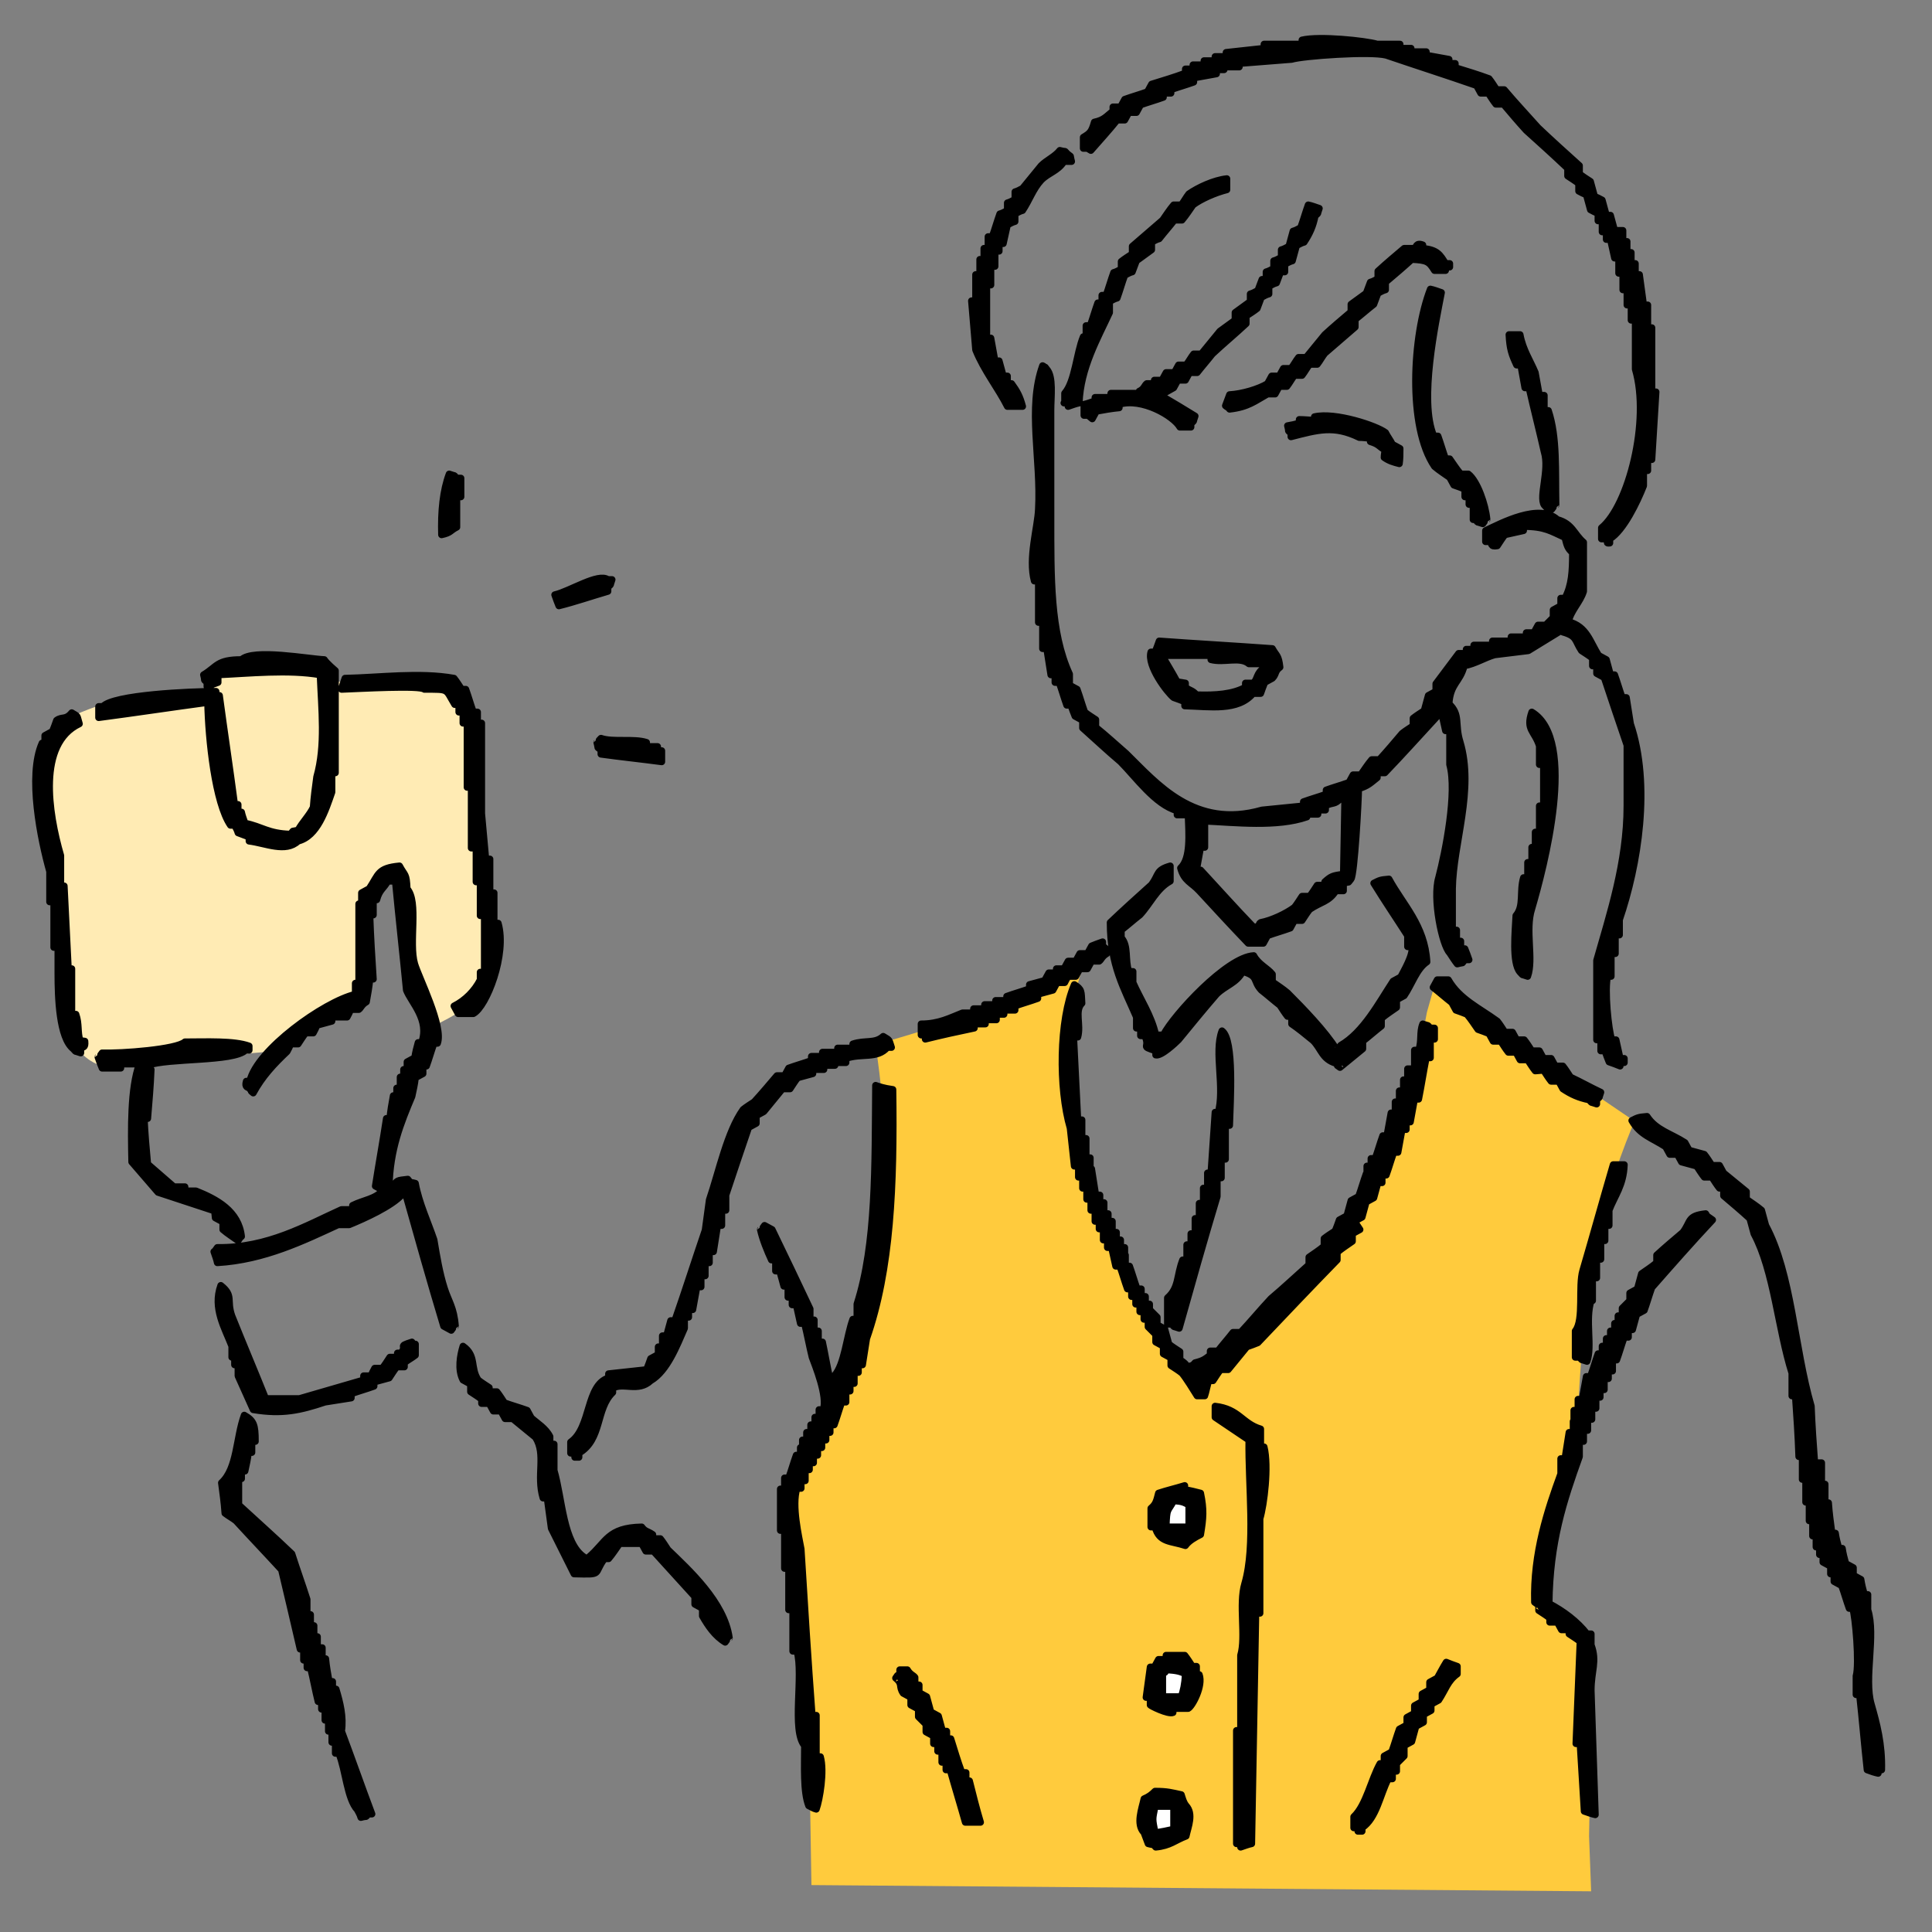
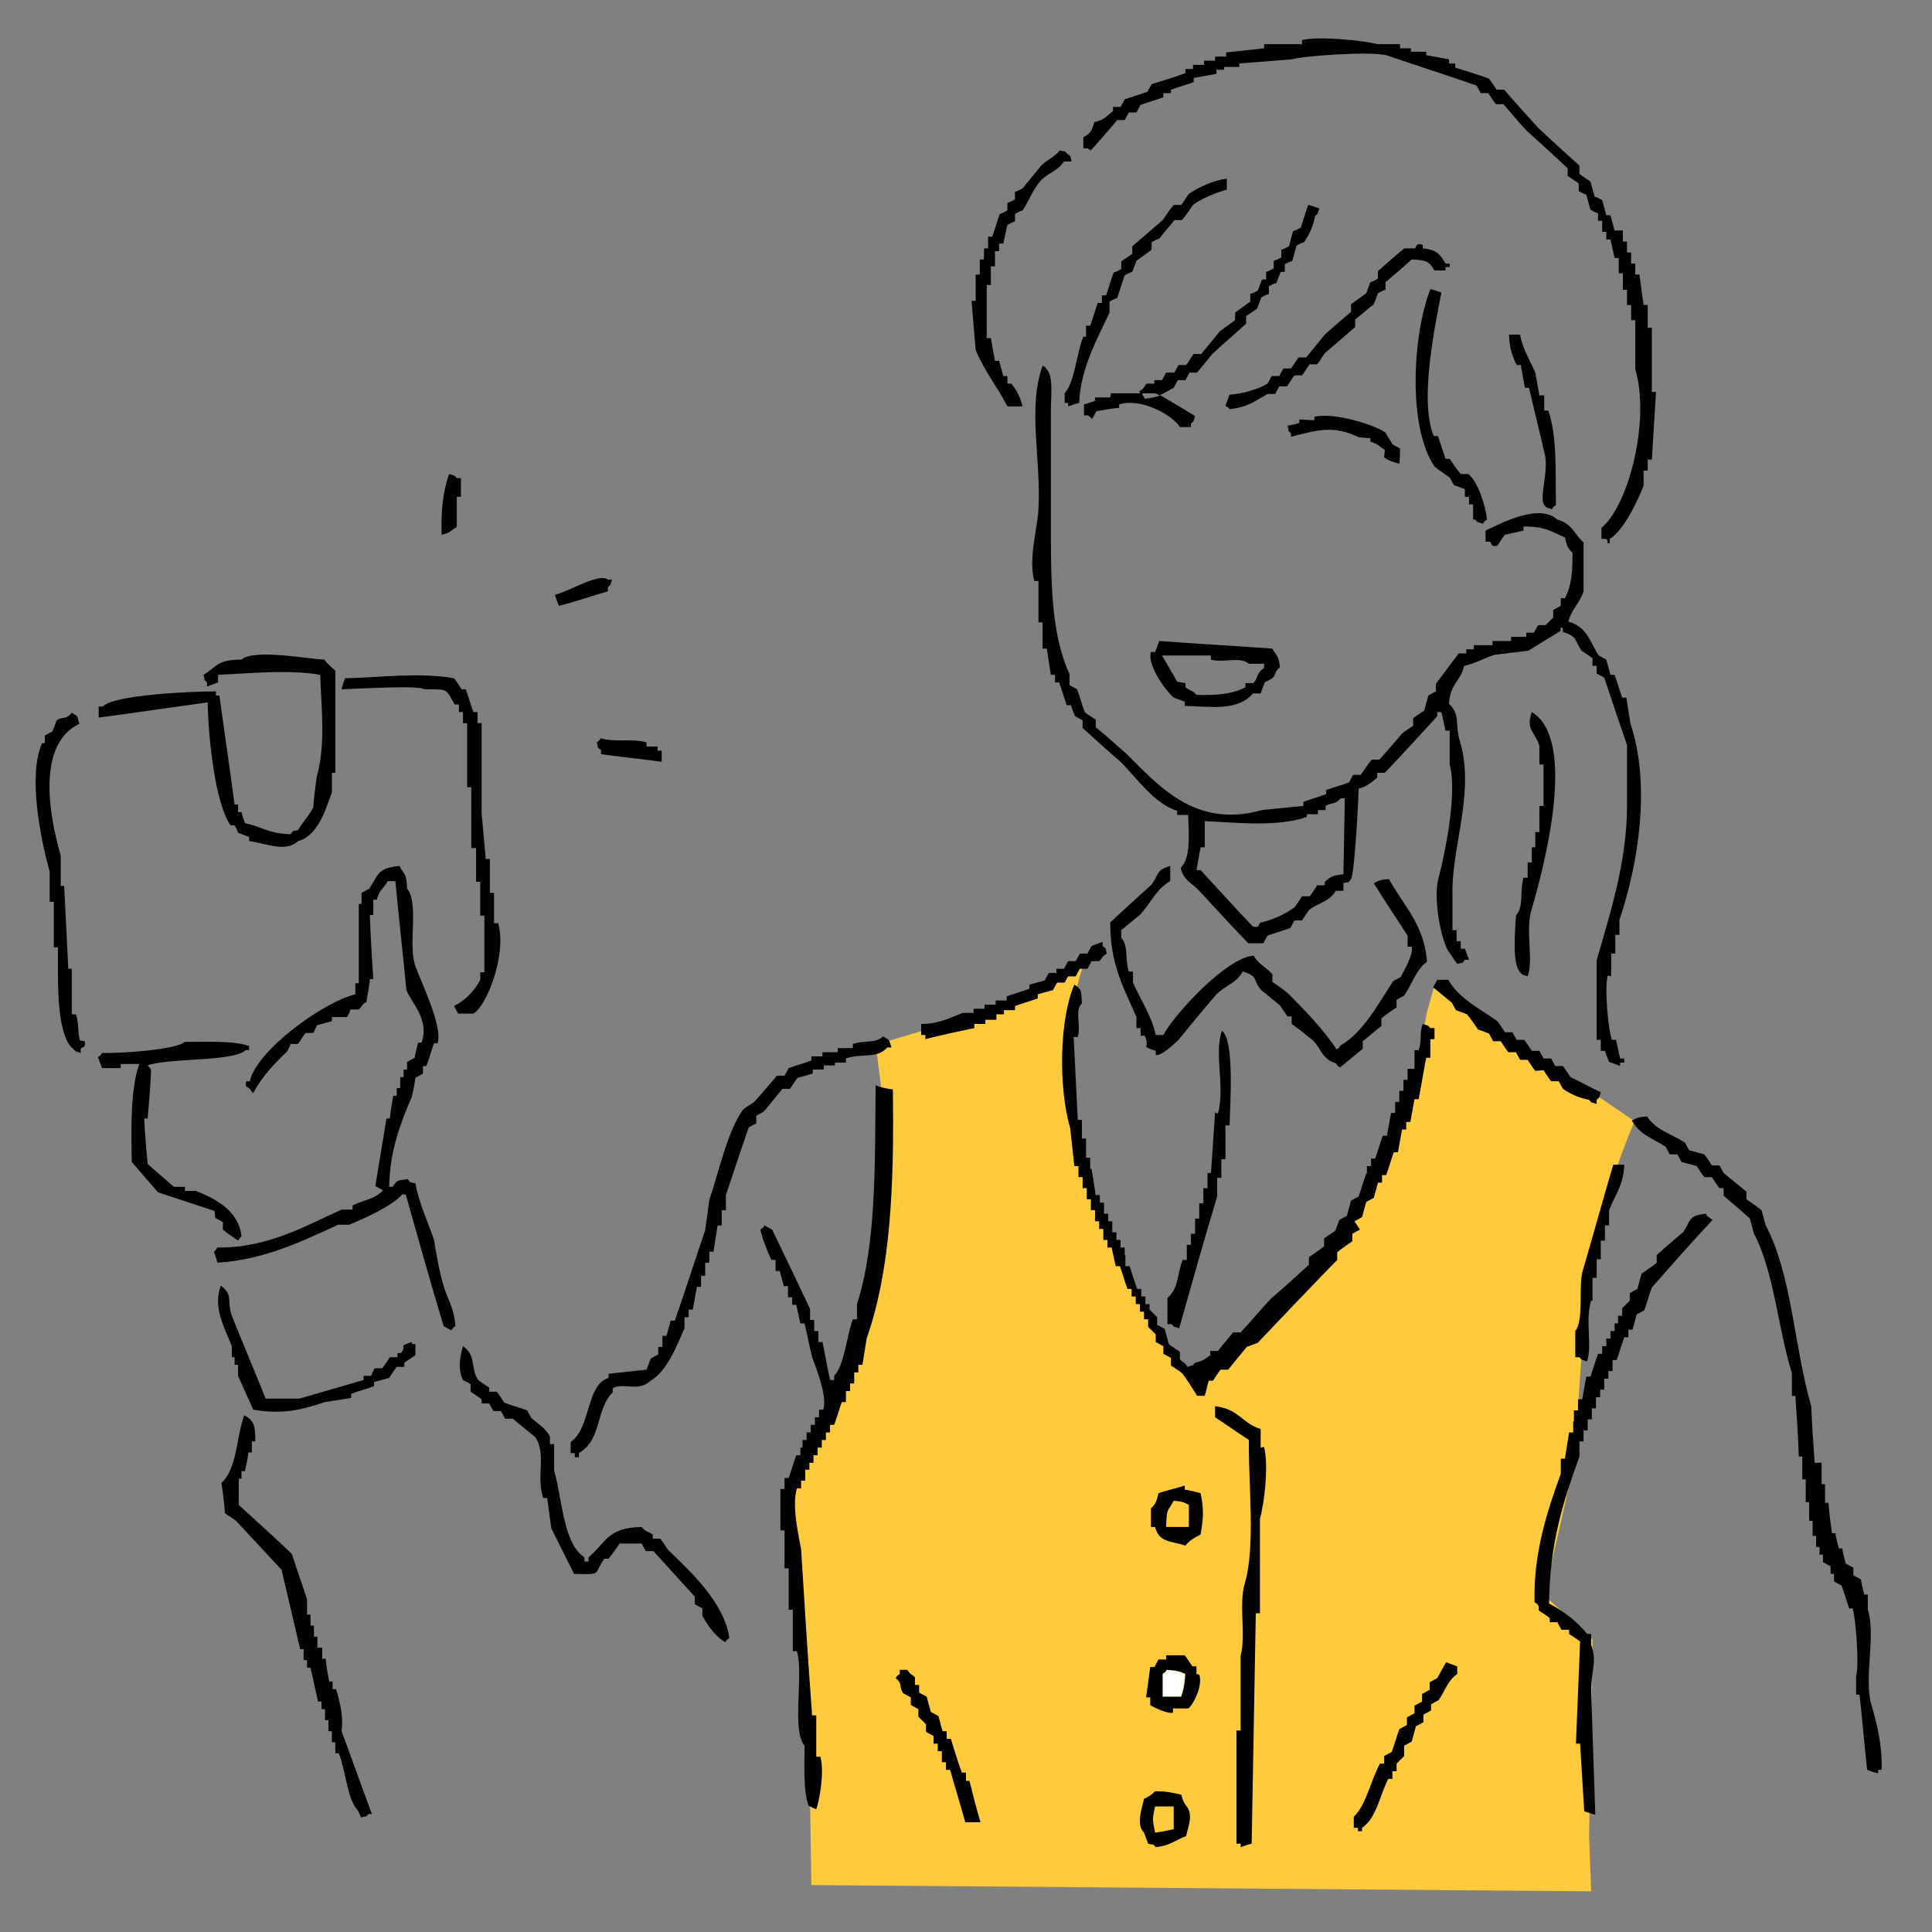
<svg xmlns="http://www.w3.org/2000/svg" version="1.1" id="_塗り" x="0px" y="0px" viewBox="0 0 280 280" style="enable-background:new 0 0 280 280;" xml:space="preserve">
  <rect x="0" y="0" width="280" height="280" fill="#808080" stroke="none" />
  <style type="text/css">
	.st0{fill-rule:evenodd;clip-rule:evenodd;fill:#FFCB3D;}
	.st1{fill-rule:evenodd;clip-rule:evenodd;fill:#FFFFFF;}
	.st2{fill-rule:evenodd;clip-rule:evenodd;fill:#FFEBB4;}
	.st3{fill-rule:evenodd;clip-rule:evenodd;}
	.st4{fill:none;stroke:#000000;stroke-linecap:round;stroke-linejoin:round;}
</style>
  <path class="st0" d="M117.6,273.2l-0.2-12.2c0,0-1.5-25.6-1.5-26.6s-2.9-17.6-2.1-18.4s10.8-20.5,11.7-25.2s2.5-24.5,2.5-28.3  s-1.1-11.1-1.1-11.1s23.1-6.6,26.7-9.3c3.6-2.7,3.4-2.1,3.4-2.1s-2.5,5.7-1.6,17s6.8,26.3,8.1,28.3c1.2,2,9.1,15.4,9.1,15.4  s11.1-9.8,12.2-10.7s12.7-12.3,16.3-21.8s5.7-21.5,5.7-21.5l1.1-3.9l29,19.7c0,0-3.6,8-5.6,17.6c-2,9.7-2.6,24.4-2.6,24.4l0.5,2.9  l-5.4,23.8l7,6.4l-0.5,28.5l0.3,8L117.6,273.2L117.6,273.2z" />
-   <path class="st1" d="M169,221.3h3.3V218c-0.8-0.3-0.9-0.4-2.2-0.6C169.2,219.2,169,218.5,169,221.3z" />
  <path class="st1" d="M168.4,245.9h2.7c0.4-0.9,0.5-1.7,0.6-3.3c-0.9-0.3-1.3-0.5-2.7-0.6c-0.5,0.6,0.1,0.1-0.6,0.6V245.9z" />
-   <path class="st1" d="M167.4,261.8c-0.4,2.1-0.4,1.8,0,3.8c0.9-0.2,1.8-0.4,2.7-0.5v-3.3H167.4z" />
-   <path class="st2" d="M11.6,152.4c0,0,2.2,2.9,6,2.2s22.7-2.3,22.7-2.3s6.8-5.2,8.5-5.9s4-3.8,4-3.8s-0.2-10.6,0.7-12  c0.9-1.4,2.8-4.2,4-4s2.1,9.2,2.1,9.2s1.4,10.4,1.9,11.1s1.7,1.6,1.7,1.6s5.9-2.8,6.4-4.5s1.4-6.8,1.7-7.6s-2-18.5-2-19.4  s1.1-12.9-0.2-13.9s-2.4-3.6-4-4s-13.8-0.3-13.8-0.3h-3.5L46.2,97l-14.5-0.2l-0.9,1.8l0.4,1.9l-16.4,1.6c0,0-6.1,2-6.2,3.1  s-3.5,2.1-2.4,9.5s2.3,16.3,2.3,16.3l1.4,18.2L11.6,152.4" />
  <path class="st3" d="M158.1,21.8c1.3-1.5,2.6-2.9,3.8-4.4h1.1c0.2-0.4,0.4-0.7,0.6-1.1h1.1c0.2-0.4,0.4-0.7,0.6-1.1  c1.1-0.4,2.2-0.7,3.3-1.1v-0.6h1.1V13c1.1-0.4,2.2-0.7,3.3-1.1v-0.6c1.1-0.2,2.2-0.4,3.3-0.6v-0.6h1.1V9.7h2.2V9.2  c2.6-0.2,5.1-0.4,7.6-0.6c1.6-0.5,11.4-1.2,13.7-0.6c4.4,1.5,8.8,2.9,13.1,4.4c0.2,0.4,0.4,0.7,0.6,1.1h1.1c0.4,0.6,0.7,1.1,1.1,1.6  h1.1c1.1,1.3,2.2,2.6,3.3,3.8c2,1.8,4,3.6,6,5.5v1.1c0.6,0.4,1.1,0.7,1.6,1.1v1.1c0.4,0.2,0.7,0.4,1.1,0.5c0.2,0.7,0.4,1.5,0.6,2.2  c0.4,0.2,0.7,0.4,1.1,0.5v1.1h0.6v1.6h0.6v1.1h0.6c0.2,0.9,0.4,1.8,0.6,2.7h0.6v2.2h0.6V42h0.6v2.2h0.6v2.2h0.6v7.1  c2.2,7.5-1,19.8-4.9,23v1.6h0.6c0.7,0.3-0.2,0.7,0.6,0.6v-0.6c2-1.2,4-5.4,4.9-7.7v-2.2h0.6v-1.6h0.6c0.2-3.3,0.4-6.6,0.6-9.8h-0.6  v-9.3h-0.6v-3.3h-0.6c-0.2-1.5-0.4-2.9-0.6-4.4h-0.6v-1.6h-0.6v-1.6h-0.6v-1.6h-0.6v-1.6H234c-0.2-0.7-0.4-1.5-0.6-2.2h-0.6  c-0.2-0.7-0.4-1.5-0.6-2.2c-0.4-0.2-0.7-0.4-1.1-0.5c-0.2-0.7-0.4-1.5-0.6-2.2c-0.6-0.4-1.1-0.7-1.6-1.1V24c-2-1.8-4-3.6-6-5.5  c-1.6-1.8-3.3-3.6-4.9-5.5h-1.1c-0.4-0.6-0.7-1.1-1.1-1.6c-1.6-0.6-3.3-1.1-4.9-1.6V9.2H210V8.6c-1.1-0.2-2.2-0.4-3.3-0.6V7.5h-2.2  V7h-1.6V6.4h-3.3c-1.7-0.5-8.4-1.2-10.9-0.6v0.6h-5.5V7c-1.8,0.2-3.6,0.4-5.5,0.6v0.6h-1.6v0.6h-1.6v0.6h-1.6v0.6h-1.1v0.6  c-1.6,0.6-3.3,1.1-4.9,1.6c-0.2,0.4-0.4,0.7-0.6,1.1c-1.1,0.4-2.2,0.7-3.3,1.1c-0.2,0.4-0.4,0.7-0.6,1.1h-1.1v0.6  c-1,0.8-1.3,1.3-2.7,1.6c-0.4,1.4-0.6,1.6-1.6,2.2v1.6h0.6L158.1,21.8L158.1,21.8z M146,58.9h2.2c-0.4-1.5-0.8-2.2-1.6-3.3H146v-1.1  h-0.6c-0.2-0.7-0.4-1.5-0.6-2.2h-0.6c-0.2-1.1-0.4-2.2-0.6-3.3h-0.6v-7.7h0.6v-2.7h0.6v-2.2h0.6v-1.1h0.6c0.2-0.9,0.4-1.8,0.6-2.7  c0.4-0.2,0.7-0.4,1.1-0.5v-1.1c0.4-0.2,0.7-0.4,1.1-0.5c1-1.5,1.5-3.1,2.7-4.4c1.1-1.1,2.4-1.3,3.3-2.7h1.1  c-0.3-1.1,0.1-0.5-0.6-1.1c-0.6-0.6,0-0.2-1.1-0.5c-0.7,0.9-1.9,1.4-2.7,2.2c-0.9,1.1-1.8,2.2-2.7,3.3c-0.4,0.2-0.7,0.4-1.1,0.5v1.1  c-0.4,0.2-0.7,0.4-1.1,0.5v1.1c-0.4,0.2-0.7,0.4-1.1,0.5c-0.4,1.1-0.7,2.2-1.1,3.3h-0.6V36h-0.6v1.6h-0.6v2.2h-0.6v3.8h-0.6  c0.2,2.4,0.4,4.7,0.6,7.1C142.6,53.7,144.7,56.3,146,58.9L146,58.9z M154.2,58.4h0.6v0.5c0.6-0.2,1.1-0.4,1.6-0.5  c0.2-5.1,2.7-9.4,4.4-13.1v-1.6c0.4-0.2,0.7-0.4,1.1-0.5c0.4-1.1,0.7-2.2,1.1-3.3c0.4-0.2,0.7-0.4,1.1-0.5c0.2-0.5,0.4-1.1,0.6-1.6  c0.7-0.5,1.5-1.1,2.2-1.6v-1.1c0.4-0.2,0.7-0.4,1.1-0.5c0.7-0.9,1.5-1.8,2.2-2.7h1.1c0.6-0.7,1.1-1.5,1.6-2.2  c1.2-0.9,3.3-1.8,4.9-2.2v-1.6c-1.9,0.2-4.2,1.3-5.5,2.2c-0.4,0.5-0.7,1.1-1.1,1.6h-1.1c-0.6,0.7-1.1,1.5-1.6,2.2  c-1.5,1.3-2.9,2.5-4.4,3.8v1.1c-0.6,0.4-1.1,0.7-1.6,1.1v1.1c-0.4,0.2-0.7,0.4-1.1,0.5c-0.4,1.1-0.7,2.2-1.1,3.3h-0.6v1.1h-0.6  c-0.4,1.1-0.7,2.2-1.1,3.3h-0.6v1.6H157c-1,2.4-1.2,6.5-2.7,8.2V58.4L154.2,58.4z M168,57.3c0.7-0.3,1.4-0.7,2.1-1.1  c0.2-0.4,0.4-0.7,0.6-1.1h1.1c0.2-0.4,0.4-0.7,0.6-1.1h1.1c0.7-0.9,1.5-1.8,2.2-2.7c1.6-1.5,3.3-2.9,4.9-4.4v-1.1  c0.6-0.4,1.1-0.7,1.6-1.1c0.2-0.5,0.4-1.1,0.6-1.6c0.4-0.2,0.7-0.4,1.1-0.5v-1.1c0.4-0.2,0.7-0.4,1.1-0.5c0.2-0.5,0.4-1.1,0.6-1.6  h0.6v-1.1c0.4-0.2,0.7-0.4,1.1-0.5c0.2-0.7,0.4-1.5,0.6-2.2c0.4-0.2,0.7-0.4,1.1-0.5c0.8-1.2,1.3-2.3,1.6-3.8c0.6-0.6,0.2,0,0.6-1.1  c-0.6-0.2-1.1-0.4-1.6-0.5c-0.4,1.1-0.7,2.2-1.1,3.3c-0.4,0.2-0.7,0.4-1.1,0.5c-0.2,0.7-0.4,1.5-0.6,2.2c-0.4,0.2-0.7,0.4-1.1,0.5  v1.1c-0.4,0.2-0.7,0.4-1.1,0.5v1.1c-0.4,0.2-0.7,0.4-1.1,0.5v1.1h-0.6c-0.2,0.5-0.4,1.1-0.6,1.6c-0.4,0.2-0.7,0.4-1.1,0.5v1.1  c-0.7,0.5-1.5,1.1-2.2,1.6v1.1c-0.7,0.5-1.5,1.1-2.2,1.6c-0.9,1.1-1.8,2.2-2.7,3.3h-1.1c-0.4,0.5-0.7,1.1-1.1,1.6h-1.1  c-0.2,0.4-0.4,0.7-0.6,1.1H169c-0.2,0.4-0.4,0.7-0.6,1.1h-1.1v0.5h-1.1c-0.3,0.2-0.4,0.8-1.1,1.1c0.1,0.1,0.1,0.2,0.1,0.3h2.2  C167.7,57.1,167.9,57.2,168,57.3L168,57.3z M205.1,36h-1.6c-1.3,1.1-2.6,2.2-3.8,3.3v1.1c-0.4,0.2-0.7,0.4-1.1,0.5  c-0.2,0.5-0.4,1.1-0.6,1.6c-0.7,0.5-1.5,1.1-2.2,1.6v1.1c-1.3,1.1-2.6,2.2-3.8,3.3c-0.9,1.1-1.8,2.2-2.7,3.3h-1.1  c-0.4,0.5-0.7,1.1-1.1,1.6h-1.1c-0.2,0.4-0.4,0.7-0.6,1.1h-1.1c-0.2,0.4-0.4,0.7-0.6,1.1c-1.3,0.8-3.7,1.5-5.5,1.6  c-0.2,0.5-0.4,1.1-0.6,1.6c0.6,0.5,0.1-0.1,0.6,0.5c2.7-0.3,3.7-1.2,5.5-2.2h1.1c0.2-0.4,0.4-0.7,0.6-1.1h1.1  c0.4-0.5,0.7-1.1,1.1-1.6h1.1c0.4-0.5,0.7-1.1,1.1-1.6h1.1c0.4-0.5,0.7-1.1,1.1-1.6c1.5-1.3,2.9-2.5,4.4-3.8v-1.1  c0.9-0.7,1.8-1.5,2.7-2.2c0.2-0.5,0.4-1.1,0.6-1.6c0.4-0.2,0.7-0.4,1.1-0.5v-1.1c1.3-1.1,2.6-2.2,3.8-3.3c2.2,0.1,2.5,0.3,3.3,1.6  h1.6v-0.5h0.6v-0.5h-0.6c-0.8-1.3-1.2-2-3.3-2.2v-0.5C205.2,35.1,205.2,35.9,205.1,36L205.1,36z M213.8,75.3c0.6,0.6,0,0.2,1.1,0.6  c0.5-0.6-0.1-0.1,0.6-0.6c-0.2-2.2-1.4-5.6-2.7-6.6h-1.1c-0.6-0.7-1.1-1.5-1.6-2.2h-0.6c-0.4-1.1-0.7-2.2-1.1-3.3h-0.6  c-2.2-5.1,0.3-16.6,1.1-20.8c-0.6-0.2-1.1-0.4-1.6-0.5c-2.6,6.7-3.3,20,0.6,25.7c0.7,0.6,1.5,1.1,2.2,1.6c0.2,0.4,0.4,0.7,0.6,1.1  c0.6,0.2,1.1,0.4,1.6,0.6V72h0.6v1.1h0.6v2.2L213.8,75.3L213.8,75.3z M223.1,57.3c-0.2-1.1-0.4-2.2-0.6-3.3  c-0.7-1.7-1.8-3.3-2.2-5.5h-1.6c0.1,2.1,0.4,2.9,1.1,4.4h0.6c0.2,1.1,0.4,2.2,0.6,3.3h0.6c0.7,3.1,1.5,6.2,2.2,9.3  c0.8,2.6-0.8,6.5,0,7.7c0.6,0.6,0,0.2,1.1,0.6c0.5-0.6-0.1-0.1,0.6-0.6c-0.1-5,0.2-9.8-1.1-13.7h-0.6v-2.2L223.1,57.3L223.1,57.3z   M233.5,141.5v-3.3h0.6v-2.7h0.6v-2.2c2.7-7.9,4.6-19.5,1.6-28.4c-0.2-1.3-0.4-2.6-0.6-3.8h-0.6c-0.4-1.1-0.7-2.2-1.1-3.3h-0.6  c-0.2-0.7-0.4-1.5-0.6-2.2c-0.4-0.2-0.7-0.4-1.1-0.6c-1.3-2-1.7-4.2-4.4-4.9c0.4-1.7,1.7-2.8,2.2-4.4v-7.1c-1.4-1.2-1.6-2.7-3.8-3.3  c-2.6-2.4-8.1,0.5-10.4,1.6v1.6h0.6c0.4,0.2,0,0.8,1.1,0.6c0.4-0.6,0.7-1.1,1.1-1.6c0.9-0.2,1.8-0.4,2.7-0.6v-0.6c3.1,0,4,0.7,6,1.6  c0.3,1.2,0.4,1.6,1.1,2.2c0,2.7-0.1,4.7-1.1,6.6h-0.6v1.1c-0.4,0.2-0.7,0.4-1.1,0.6v1.1l-1.1,1.1h-1.1c-0.2,0.4-0.4,0.7-0.6,1.1  h-1.1v0.6h-2.2v0.6h-2.7v0.6h-2.7v0.6h-1.1v0.6h-1.1c-1.1,1.5-2.2,2.9-3.3,4.4v1.1c-0.4,0.2-0.7,0.4-1.1,0.6  c-0.2,0.7-0.4,1.5-0.6,2.2c-0.6,0.4-1.1,0.7-1.6,1.1v1.1c-0.6,0.4-1.1,0.7-1.6,1.1c-1.1,1.3-2.2,2.6-3.3,3.8h-1.1  c-0.6,0.7-1.1,1.5-1.6,2.2h-1.1c-0.2,0.4-0.4,0.7-0.6,1.1c-1.1,0.4-2.2,0.7-3.3,1.1v0.6c-1.1,0.4-2.2,0.7-3.3,1.1v0.6  c-2,0.2-4,0.4-6,0.6c-9.8,2.8-15.2-3.8-19.7-8.2c-1.5-1.3-2.9-2.6-4.4-3.8v-1.1c-0.6-0.4-1.1-0.7-1.6-1.1c-0.4-1.1-0.7-2.2-1.1-3.3  c-0.4-0.2-0.7-0.4-1.1-0.6v-1.6c-2.8-6.1-2.7-13.9-2.7-23V59.5c0-2,0.4-4.9-0.6-6c-0.5-0.6,0.1-0.1-0.6-0.5  c-2.2,6.1-0.2,13.6-0.6,20.8c-0.1,2.6-1.5,7.1-0.6,10.4h0.6v6h0.6v3.8h0.6c0.2,1.3,0.4,2.6,0.6,3.8h0.6v1.1h0.6  c0.4,1.1,0.7,2.2,1.1,3.3h0.6c0.2,0.6,0.4,1.1,0.6,1.6c0.4,0.2,0.7,0.4,1.1,0.6v1.1c1.8,1.6,3.6,3.3,5.5,4.9c2.2,2.2,5,6.2,8.2,7.1  v0.6h1.6c0.1,2.8,0.4,6.3-1.1,7.7c0.5,1.9,1.6,2.1,2.7,3.3c2.4,2.6,4.7,5.1,7.1,7.6h2.2c0.2-0.4,0.4-0.7,0.6-1.1  c1.1-0.4,2.2-0.7,3.3-1.1c0.2-0.4,0.4-0.7,0.6-1.1h1.1c0.4-0.6,0.7-1.1,1.1-1.6c1.6-1.1,2.8-1.1,3.8-2.7h1.1v-1.1  c1.1-0.3,0.5,0.1,1.1-0.6c0.5-0.6,1.1-11.5,1.1-13.1c1.4-0.4,1.8-0.9,2.7-1.6V112h1.1c2.6-2.7,5.1-5.5,7.6-8.2v-0.6h0.6  c0.2,0.9,0.4,1.8,0.6,2.7h0.6v4.9c1.1,4-0.6,12.6-1.6,16.4c-0.9,3,0.5,9.8,1.6,10.9c0.4,0.6,0.7,1.1,1.1,1.6  c1.1-0.3,0.5,0.1,1.1-0.6h0.6c-0.2-0.6-0.4-1.1-0.6-1.6h-0.6v-1.1h-0.6v-1.6h-0.6v-6c0.1-6.6,3.2-14.3,1.1-21.3  c-0.8-2.6,0.1-3.9-1.6-5.5c0.2-3,1.6-3.1,2.2-5.5c1.6-0.3,3-1.2,4.4-1.6c1.6-0.2,3.3-0.4,4.9-0.6c1.5-0.9,2.9-1.8,4.4-2.7  c0.7-0.3-0.2-0.7,0.6-0.6v0.6c2.1,0.6,1.7,1.2,2.7,2.7c0.6,0.4,1.1,0.7,1.6,1.1v1.1h0.6v1.1c0.4,0.2,0.7,0.4,1.1,0.6  c1.1,3.3,2.2,6.6,3.3,9.8v8.8c0,8.2-2.5,15.7-4.4,22.4v11.5h0.6v1.6h0.6c0.2,0.6,0.4,1.1,0.6,1.6c0.6,0.2,1.1,0.4,1.6,0.6V154h0.6  v-0.6h-0.6c-0.2-0.9-0.4-1.8-0.6-2.7h-0.6c-0.5-1.4-1.1-7.3-0.6-9.3L233.5,141.5L233.5,141.5z M194.7,126.7  c-1.6,0.2-1.8,0.3-2.7,1.1v0.5h-1.1c-0.4,0.6-0.7,1.1-1.1,1.6h-1.1c-0.4,0.6-0.7,1.1-1.1,1.6c-1.2,0.9-3.3,1.9-4.9,2.2  c-0.4,0.2,0,0.8-1.1,0.6c-2.6-2.7-5.1-5.5-7.6-8.2h-0.6c0.2-1.1,0.4-2.2,0.6-3.3h0.6v-3.8c4.4,0.2,10.5,0.9,14.8-0.6V118h1.6v-0.6  h1.1v-0.6c1.1-0.6,1.3-0.1,2.2-1.1h0.6L194.7,126.7L194.7,126.7z M160.9,57.6h-2.2v0.5c-0.6,0.2-1.1,0.4-1.6,0.5v1.6h0.6l0.6,0.5  c0.2-0.4,0.4-0.7,0.6-1.1c1.1-0.2,2.2-0.4,3.3-0.5v-0.5c3.3-1,7.9,1.7,8.8,3.3h1.6v-0.5c0.6-0.6,0.2,0,0.6-1.1c-1.6-1-3.3-2-5-3  c-0.6,0.2-1.4,0.4-2.3,0.5c-0.1-0.3-0.3-0.5-0.4-0.8H161L160.9,57.6L160.9,57.6z M202.8,67.2c0.1-0.7,0.1-1.4,0.1-2.2  c-0.4-0.2-0.7-0.4-1.1-0.6c-0.3-0.6-0.7-1.1-1-1.7c-1.3-1-7.3-3-10.3-2.3c0,0.2,0,0.4,0,0.5c-0.7,0-1.4-0.1-2.2-0.1  c0,0.2,0,0.4,0,0.5c-0.6,0.2-1.1,0.3-1.7,0.4c0.3,1.1-0.1,0.5,0.5,1.1c0,0.2,0,0.4,0,0.5c3.9-1,6.2-1.7,9.9,0.1  c0.6,0,1.1,0.1,1.6,0.1c0,0.2,0,0.4,0,0.5c1.3,0.4,1.2,0.7,2.1,1.2c0,0.4-0.1,0.7-0.1,1.1C201.3,66.8,202,67,202.8,67.2L202.8,67.2z   M66.2,76.4v-4.4h0.6v-2.7h-0.6c-0.6-0.6,0-0.2-1.1-0.6c-0.9,2.4-1.2,5.4-1.1,8.8C65.4,77.2,65.2,76.9,66.2,76.4L66.2,76.4z   M88.1,85.7v-0.6c0.6-0.6,0.2,0,0.6-1.1h-0.6c-1.4-1-5.5,1.7-7.7,2.2c0.2,0.6,0.4,1.1,0.6,1.6C83.4,87.2,85.7,86.4,88.1,85.7  L88.1,85.7z M181.6,100.5h1.1c0.2-0.6,0.4-1.1,0.6-1.6c0.4-0.2,0.7-0.4,1.1-0.6c0.6-0.6,0.3-1,1.1-1.6c-0.2-1.8-0.5-1.6-1.1-2.7  c-5.5-0.4-10.9-0.7-16.4-1.1c-0.2,0.6-0.4,1.1-0.6,1.6h-0.6c-0.6,2,2.4,5.9,3.3,6.6c0.6,0.2,1.1,0.4,1.6,0.6v0.6  C175.4,102.4,179.4,103.1,181.6,100.5L181.6,100.5z M170.6,98.8c-0.7-1.3-1.5-2.6-2.2-3.8h7.1v0.6c1.9,0.5,4.2-0.5,5.5,0.6h2.2v0.6  c-1.2,0.8-0.9,1.7-1.6,2.2h-1.1v0.6c-1.8,1-4.3,1.2-7.1,1.1c-0.6-0.7-1-0.6-1.6-1.1v-0.6L170.6,98.8L170.6,98.8z M33.4,119.6H34  c0.2,0.4,0.4,0.7,0.5,1.1c0.5,0.2,1.1,0.4,1.6,0.6v0.6c2.4,0.3,5.3,1.7,7.1,0c2.8-0.7,4-4.5,4.9-7.1V112h0.5V97.2  c0,0-1.3-1.1-1.6-1.6c-2.3-0.1-10.3-1.6-12,0c-3.6,0-3.5,1-5.5,2.2c0.3,1.1-0.1,0.5,0.5,1.1v0.6c0.5-0.2,1.1-0.4,1.6-0.6v-1.1  c4.5-0.2,10.2-0.8,14.8,0c0.2,5.1,0.8,10.2-0.5,14.8c-0.2,1.5-0.4,2.9-0.5,4.4c-0.5,1.1-1.6,2.2-2.2,3.3c-1.1,0.3-0.5-0.1-1.1,0.6  c-3.3-0.1-4.1-1.1-6.6-1.6c-0.2-0.6-0.4-1.1-0.5-1.6h-0.5v-1.1H34c-0.7-5.3-1.5-10.6-2.2-15.8h-0.5v-0.6c-3.7,0-14.9,0.5-16.4,2.2  h-0.6v1.6c5.3-0.7,10.6-1.5,15.8-2.2C30.2,107.2,31.2,116.4,33.4,119.6L33.4,119.6z M72.2,133.8h-0.6v-4.4h-0.6v-4.9h-0.6  c-0.2-2.2-0.4-4.4-0.6-6.6v-13.1h-0.6v-1.6h-0.6c-0.4-1.1-0.7-2.2-1.1-3.3h-0.6c-0.4-0.6-0.7-1.1-1.1-1.6c-5-0.9-10.8-0.1-15.8,0  c-0.2,0.6-0.4,1.1-0.5,1.6c2.7-0.1,11.4-0.6,12,0c3.7,0,3-0.1,4.4,2.2h0.6v1.1h0.6v1.6h0.6v9.3h0.6v8.8H69v4.9h0.6v4.9h0.6v8.2h-0.6  v1.1c-0.8,1.6-2.2,3-3.8,3.8c0.2,0.4,0.4,0.7,0.6,1.1h2.2C70.5,145.9,73.5,138.3,72.2,133.8L72.2,133.8z M11.6,150.8  c-0.4-1.2-0.1-2.4-0.6-3.8h-0.6v-6.6H9.9c-0.2-4-0.4-8-0.6-12H8.8V124c-1.8-6.2-3.4-16.2,2.7-19.1c-0.4-1.3-0.1-1-1.1-1.6  c-0.9,1.1-1.4,0.5-2.2,1.1c-0.2,0.6-0.4,1.1-0.6,1.6c-0.4,0.2-0.7,0.4-1.1,0.6v1.1H6.1c-2.1,4.7-0.2,14,1.1,18.6v4.4h0.6v6.6h0.6  v3.8c0,3.6,0.2,9.3,2.2,10.9c0.6,0.6,0,0.2,1.1,0.6v-0.6c0.3-0.4,0.7,0,0.6-1.1L11.6,150.8L11.6,150.8z M222,103.2  c-0.9,2.6,0.4,2.7,1.1,4.9v2.7h0.6v6h-0.6v3.8h-0.6v2.2H222v2.2h-0.6v2.2h-0.6c-0.6,2,0.1,4.1-1.1,5.5c-0.1,2.2-0.6,6.9,0.6,8.2  c0.6,0.6,0,0.2,1.1,0.6c0.9-2.5-0.4-6.7,0.6-9.8C223.7,125.9,228.7,107.2,222,103.2L222,103.2z M86.5,107.6c0.3,1.1-0.1,0.5,0.6,1.1  v0.6c2.9,0.4,5.8,0.7,8.8,1.1v-1.6h-0.6v-0.6h-1.6v-0.6c-1.8-0.6-4.9,0-6.6-0.6C86.5,107.6,87.1,107.1,86.5,107.6L86.5,107.6z   M190.3,150.8c1.2,1.2,1.3,2.7,3.3,3.3c0.5,0.6-0.1,0.1,0.6,0.6c1.1-0.9,2.2-1.8,3.3-2.7v-1.1c0.9-0.7,1.8-1.5,2.7-2.2v-1.1  c0.7-0.6,1.5-1.1,2.2-1.6v-1.1c0.4-0.2,0.7-0.4,1.1-0.6c1.1-1.6,1.8-3.9,3.3-4.9c-0.3-5.3-3.5-8.3-5.5-12c-1.3,0.1-1.4,0.2-2.2,0.6  c1.6,2.6,3.3,5.1,4.9,7.6v1.6h0.6c0.3,1.1-1.2,3.6-1.6,4.4c-0.4,0.2-0.7,0.4-1.1,0.6c-2.1,3.2-4.3,7.4-7.6,9.3  c-0.5,0.6,0.1,0.1-0.6,0.6c-1.6-2.6-4.9-6-7.1-8.2c-0.7-0.6-1.5-1.1-2.2-1.6v-1.1c-0.7-0.9-2-1.4-2.7-2.7  c-3.9,0.2-11.6,8.6-13.1,11.5h-1.1c-0.6-2.8-2.3-5.3-3.3-7.6v-1.6h-0.6c-0.6-1.7,0-3.7-1.1-4.9v-1.1c0.9-0.7,1.8-1.5,2.7-2.2  c1.5-1.6,2.4-3.8,4.4-4.9v-2.2c-2.1,0.6-1.6,1.2-2.7,2.7c-2,1.8-4,3.6-6,5.5c0,6.2,2,9.5,3.8,13.7v1.6h0.6v1.1h0.6  c0.9,1.9-0.8,1.4,1.6,2.2v0.6c0.8,0.2,2.9-1.8,3.3-2.2c1.8-2.2,3.6-4.4,5.5-6.6c1.3-1.3,2.9-1.6,3.8-3.3c2.4,0.7,1.4,1.3,2.7,2.7  c0.9,0.7,1.8,1.5,2.7,2.2c0.4,0.6,0.7,1.1,1.1,1.6h0.6v1.1C188.1,149,189.2,149.9,190.3,150.8L190.3,150.8z M62.9,179.7  c-0.8-2.4-2.2-5.4-2.7-8.2c-1.1-0.3-0.5,0.1-1.1-0.6c-1.6,0.2-1.5,0.1-2.2,1.1h-0.5c0.1-5.4,1.7-9.3,3.3-13.1  c0.2-0.9,0.4-1.8,0.5-2.7c0.4-0.2,0.7-0.4,1.1-0.6v-1.1h0.5c0.4-1.1,0.7-2.2,1.1-3.3h0.5c0.9-2.4-2.7-9.5-3.3-11.5  c-0.9-3.1,0.6-9-1.1-10.9c-0.1-2.3-0.3-1.8-1.1-3.3c-3.2,0.3-3,1.2-4.4,3.3c-0.4,0.2-0.7,0.4-1.1,0.6v1.6H52v11.5h-0.5v1.6  c-4.6,1.1-14.3,8.1-15.3,12.6h-0.5c-0.3,1,0.3,0.8,0.5,1.1c0.5,0.6-0.1,0.1,0.5,0.6c1.3-2.4,3-4.2,4.9-6c0.2-0.4,0.4-0.7,0.5-1.1  h1.1c0.4-0.6,0.7-1.1,1.1-1.6h1.1c0.2-0.4,0.4-0.7,0.5-1.1c0.7-0.2,1.5-0.4,2.2-0.6v-0.6h2.2c0.2-0.4,0.4-0.7,0.5-1.1H52  c0.3-0.2,0.4-0.7,1.1-1.1c0.2-1.1,0.4-2.2,0.5-3.3h0.5c-0.2-3.1-0.4-6.2-0.5-9.3h0.5v-2.2h0.5c0.4-1.5,1-1.6,1.6-2.7h1.1  c0.5,5.3,1.1,10.6,1.6,15.8c0.7,1.8,3.4,4.3,2.2,7.6h-0.5c-0.2,0.7-0.4,1.5-0.5,2.2c-0.4,0.2-0.7,0.4-1.1,0.6v1.1h-0.5v1.1H58v1.6  h-0.5v1.1h-0.5c-0.2,1.1-0.4,2.2-0.5,3.3h-0.5c-0.5,3.3-1.1,6.6-1.6,9.8c0.4,0.2,0.7,0.4,1.1,0.6c-1.1,1.3-2.8,1.4-4.4,2.2v0.6h-1.6  c-5.1,2.3-10.7,5.6-18,5.5c-0.5,0.6,0.1,0.1-0.5,0.6c0.2,0.6,0.4,1.1,0.5,1.6c6.8-0.4,12.5-3.2,17.5-5.5h1.6  c2.2-0.9,6.2-2.7,7.7-4.4h0.5c1.8,6.4,3.6,12.8,5.5,19.1c0.4,0.2,0.7,0.4,1.1,0.6c0.5-0.6-0.1-0.1,0.6-0.6c-0.2-2.7-1-3.6-1.6-5.5  C63.7,184.5,63.3,182.1,62.9,179.7L62.9,179.7z M154.8,141.5h1.1c0.2-0.4,0.4-0.7,0.6-1.1h1.1c0.2-0.4,0.4-0.7,0.6-1.1h1.1  c0.3-0.2,0.4-0.7,1.1-1.1c-0.3-1.1,0.1-0.5-0.6-1.1v-0.6c-0.6,0.2-1.1,0.4-1.6,0.6c-0.2,0.4-0.4,0.7-0.6,1.1h-1.1  c-0.2,0.4-0.4,0.7-0.6,1.1h-1.1c-0.2,0.4-0.4,0.7-0.6,1.1h-1.1v0.6H152c-0.2,0.4-0.4,0.7-0.6,1.1c-0.7,0.2-1.5,0.4-2.2,0.6v0.6  c-1.1,0.4-2.2,0.7-3.3,1.1v0.6h-1.6v0.6h-1.6v0.6h-1.6v0.6h-1.6c-1.8,0.7-3.4,1.6-6,1.6v1.6h0.6v0.6c2.4-0.6,4.7-1.1,7.1-1.6v-0.6  h1.6v-0.6h1.6V147h1.1v-0.6h1.6v-0.6c1.1-0.4,2.2-0.7,3.3-1.1v-0.6c0.7-0.2,1.5-0.4,2.2-0.6c0.2-0.4,0.4-0.7,0.6-1.1h1.1  C154.4,142.2,154.6,141.8,154.8,141.5L154.8,141.5z M223.7,155.1c0.4,0.6,0.7,1.1,1.1,1.6h1.1c0.2,0.4,0.4,0.7,0.6,1.1  c1.2,0.8,2.3,1.3,3.8,1.6c0.6,0.6,0,0.2,1.1,0.6v-0.6c0.6-0.6,0.2,0,0.6-1.1c-1.5-0.7-2.9-1.5-4.4-2.2c-0.4-0.6-0.7-1.1-1.1-1.6  h-1.1c-0.2-0.4-0.4-0.7-0.6-1.1h-1.1c-0.2-0.4-0.4-0.7-0.6-1.1H222c-0.4-0.6-0.7-1.1-1.1-1.6h-1.1c-0.2-0.4-0.4-0.7-0.6-1.1h-1.1  c-0.4-0.6-0.7-1.1-1.1-1.6c-2.6-1.9-5.5-3.2-7.1-6h-1.6c-0.2,0.4-0.4,0.7-0.6,1.1c0.9,0.7,1.8,1.5,2.7,2.2c0.2,0.4,0.4,0.7,0.6,1.1  c0.6,0.2,1.1,0.4,1.6,0.6c0.6,0.7,1.1,1.5,1.6,2.2c0.6,0.2,1.1,0.4,1.6,0.6c0.2,0.4,0.4,0.7,0.6,1.1h1.1c0.4,0.6,0.7,1.1,1.1,1.6  h1.1c0.2,0.4,0.4,0.7,0.6,1.1h1.1c0.4,0.6,0.7,1.1,1.1,1.6L223.7,155.1L223.7,155.1z M196.3,177c0.4-0.2,0.7-0.4,1.1-0.6  c0.2-0.7,0.4-1.5,0.6-2.2c0.4-0.2,0.7-0.4,1.1-0.6c0.2-0.7,0.4-1.5,0.6-2.2h0.6v-1.1h0.6c0.4-1.1,0.7-2.2,1.1-3.3h0.6  c0.2-1.1,0.4-2.2,0.6-3.3h0.6v-1.1h0.6c0.2-1.1,0.4-2.2,0.6-3.3h0.6c0.4-2,0.7-4,1.1-6h0.6v-2.7h0.6v-1.6h-0.6  c-0.6-0.6,0-0.2-1.1-0.6c-0.5,1.2-0.1,2.4-0.6,3.8h-0.6v2.7H204v1.6h-0.6v1.6h-0.6v1.6h-0.6v1.6h-0.6c-0.2,1.1-0.4,2.2-0.6,3.3h-0.6  c-0.4,1.1-0.7,2.2-1.1,3.3h-0.6v1.1h-0.6v1.1H198c-0.4,1.1-0.7,2.2-1.1,3.3c-0.4,0.2-0.7,0.4-1.1,0.6c-0.2,0.7-0.4,1.5-0.6,2.2  c-0.4,0.2-0.7,0.4-1.1,0.6c-0.2,0.6-0.4,1.1-0.6,1.6c-0.6,0.4-1.1,0.7-1.6,1.1v1.1c-0.7,0.6-1.5,1.1-2.2,1.6v1.1  c-1.8,1.6-3.6,3.3-5.5,4.9c-1.5,1.6-2.9,3.3-4.4,4.9h-1.1c-0.7,0.9-1.5,1.8-2.2,2.7h-1.1v0.6c-0.8,0.6-1,0.8-2.2,1.1  c-0.6,0.6,0,0.2-1.1,0.6c-0.4-0.7-0.9-0.8-1.1-1.1v-1.1c-0.6-0.4-1.1-0.7-1.6-1.1c-0.2-0.7-0.4-1.5-0.6-2.2  c-0.4-0.2-0.7-0.4-1.1-0.6v-1.1l-1.1-1.1V189h-0.6v-1.1h-0.6v-1.1h-0.6c-0.4-1.1-0.7-2.2-1.1-3.3h-0.6v-1.6H163v-1.1h-0.6v-1.1h-0.6  v-1.1h-0.6V177h-0.6v-1.1h-0.6v-1.6h-0.6v-1.1h-0.6c-0.2-1.3-0.4-2.6-0.6-3.8H158v-1.6h-0.6V165h-0.6v-2.7h-0.6c-0.2-4-0.4-8-0.6-12  h0.6c0.5-1.8-0.5-3.8,0.6-4.9c-0.1-1.8,0-2-1.1-2.7c-2.2,5.1-2.3,15-0.6,20.8c0.2,1.8,0.4,3.6,0.6,5.5h0.6v1.6h0.6v1.6h0.6v1.6h0.6  v1.6h0.6v1.6h0.6v1.1h0.6v1.6h0.6v1.1h0.6c0.2,0.9,0.4,1.8,0.6,2.7h0.6c0.4,1.1,0.7,2.2,1.1,3.3h0.6v1.1h0.6v1.1h0.6v1.1h0.6v1.1  h0.6v1.1l1.1,1.1v1.1c0.4,0.2,0.7,0.4,1.1,0.6v1.1c0.4,0.2,0.7,0.4,1.1,0.6v1.1c0.6,0.4,1.1,0.7,1.6,1.1c0.6,0.7,1.7,2.5,2.2,3.3  h1.1c0.1-0.2,0.5-2.1,0.6-2.2h0.6c0.4-0.6,0.7-1.1,1.1-1.6h1.1c0.9-1.1,1.8-2.2,2.7-3.3c0.6-0.2,1.1-0.4,1.6-0.6  c3.8-4,7.6-8,11.5-12v-1.1c0.7-0.6,1.5-1.1,2.2-1.6v-1.1c0.4-0.2,0.7-0.4,1.1-0.6L196.3,177L196.3,177z M176.1,161.2  c-0.2,2.9-0.4,5.8-0.6,8.8H175v2.2h-0.6v2.2h-0.6v2.2h-0.6v2.2h-0.6v1.6h-0.6v2.2h-0.6c-0.9,2.3-0.5,4-2.2,5.5v3.8h0.6  c0.6,0.6,0,0.2,1.1,0.6c1.8-6.4,3.6-12.8,5.5-19.1v-2.7h0.6v-2.7h0.6v-4.9h0.6c0.1-3.4,0.7-12.4-1.1-13.7c-1.2,3.1,0.5,8.3-0.6,12  L176.1,161.2L176.1,161.2z M128,150.2c-1.2,1.1-2.6,0.5-4.4,1.1v0.6h-2.2v0.6h-2.2v0.6h-1.6v0.6c-1.1,0.4-2.2,0.7-3.3,1.1  c-0.2,0.4-0.4,0.7-0.6,1.1h-1.1c-1.1,1.3-2.2,2.6-3.3,3.8c-0.6,0.4-1.1,0.7-1.6,1.1c-2.3,3.2-3.5,9-4.9,13.1  c-0.2,1.5-0.4,2.9-0.6,4.4c-1.5,4.4-2.9,8.8-4.4,13.1h-0.6c-0.2,0.7-0.4,1.5-0.6,2.2h-0.6v1.6h-0.6v1.1c-0.4,0.2-0.7,0.4-1.1,0.6  c-0.2,0.6-0.4,1.1-0.6,1.6c-1.8,0.2-3.6,0.4-5.5,0.6v0.6c-3.3,1-2.5,7.2-5.5,9.3v1.6h0.6v0.6h0.6v-0.6c3.4-2,2.4-6.4,4.9-8.8v-0.6  c1.5-0.9,3.7,0.6,5.5-1.1c2.4-1.4,3.8-5.1,4.9-7.6v-1.6h0.6v-1.1h0.6c0.2-1.1,0.4-2.2,0.6-3.3h0.6v-1.6h0.6V183h0.6v-1.6h0.6  c0.2-1.3,0.4-2.6,0.6-3.8h0.6v-2.2h0.6v-2.2c1.1-3.3,2.2-6.6,3.3-9.8c0.4-0.2,0.7-0.4,1.1-0.6v-1.1c0.4-0.2,0.7-0.4,1.1-0.6  c0.9-1.1,1.8-2.2,2.7-3.3h1.1c0.4-0.6,0.7-1.1,1.1-1.6c0.7-0.2,1.5-0.4,2.2-0.6v-0.6h1.6v-0.6h1.6V154h1.6v-0.6  c2.3-0.8,4.5,0.1,6-1.6h0.6C128.8,150.6,129,150.8,128,150.2L128,150.2z M31.2,176.5c0.4,0.2,0.7,0.4,1.1,0.6v1.1  c0.7,0.6,1.5,1.1,2.2,1.6c0.5-0.6-0.1-0.1,0.5-0.6c-0.4-3.7-3.6-5.4-6.6-6.6h-1.6v-0.6h-1.6c-1.3-1.1-2.5-2.2-3.8-3.3  c-0.2-2.2-0.4-4.4-0.5-6.6h0.5c0.2-2.4,0.4-4.7,0.5-7.1l-0.5-0.6c3-1.1,12.4-0.5,14.2-2.2h0.5v-0.6c-2.2-0.8-6.2-0.6-9.3-0.6  c-1.2,1.1-9.2,1.7-12,1.6c-0.5,0.6,0.1,0.1-0.6,0.6c0.2,0.6,0.4,1.1,0.6,1.6h2.7v-0.6h2.7c-1.3,3.5-1.2,9.4-1.1,14.2  c1.3,1.5,2.5,2.9,3.8,4.4c2.7,0.9,5.5,1.8,8.2,2.7L31.2,176.5L31.2,176.5z M126.9,157.3c-0.1,11.6,0.1,23-2.7,31.7v2.2h-0.6  c-0.9,2.4-1.2,6.6-2.7,8.2v0.6h-0.6c-0.4-1.8-0.7-3.6-1.1-5.5h-0.6v-1.6h-0.6v-1.6h-0.6v-1.6c-1.8-3.8-3.6-7.6-5.5-11.5  c-0.4-0.2-0.7-0.4-1.1-0.6c-0.5,0.6,0.1,0.1-0.6,0.6c0.3,1.4,1,3.1,1.6,4.4h0.6v1.6h0.6c0.2,0.7,0.4,1.5,0.6,2.2h0.6v1.6h0.6v1.1  h0.6c0.2,0.9,0.4,1.8,0.6,2.7h0.6c0.4,1.6,0.7,3.3,1.1,4.9c0.4,1.1,2.3,5.7,1.6,7.6h-0.6v1.1h-0.6v1.1h-0.6v1.1h-0.6v1.1h-0.6v1.1  H116v1.1h-0.6c-0.4,1.1-0.7,2.2-1.1,3.3h-0.6v1.6h-0.6v6h0.6v5.5h0.6v6h0.6v6h0.6c1,3.5-0.8,11.5,1.1,13.7c0,2.9-0.2,6.7,0.6,8.7  c0.4,0.2,0.7,0.4,1.1,0.5c0.5-1.4,1.2-5.5,0.6-7.6h-0.6v-6h-0.6c-0.6-8-1.1-16-1.6-24.1c-0.3-1.7-1.4-6.3-0.6-8.8h0.6v-1.1h0.6v-1.6  h0.6V212h0.6v-1.1h0.6v-1.1h0.6v-1.1h0.6v-1.1h0.6v-1.1h0.6c0.4-1.1,0.7-2.2,1.1-3.3h0.6v-1.6h0.6v-1.1h0.6v-1.6h0.6v-1.1h0.6  c0.2-1.3,0.4-2.6,0.6-3.8c3.5-10,4-22.2,3.8-36.1C128,157.7,127.5,157.5,126.9,157.3L126.9,157.3z M271.2,247  c-1.1-3.8,0.7-10-0.5-13.7v-2.2h-0.5c-0.2-0.7-0.4-1.5-0.5-2.2c-0.4-0.2-0.7-0.4-1.1-0.6v-1.1c-0.4-0.2-0.7-0.4-1.1-0.6  c-0.2-0.7-0.4-1.5-0.5-2.2h-0.5c-0.2-0.7-0.4-1.5-0.5-2.2h-0.5c-0.2-1.5-0.4-2.9-0.5-4.4h-0.5v-2.7h-0.5V212H263  c-0.2-2.7-0.4-5.5-0.5-8.2c-2.5-8.6-2.8-19.1-6.6-26.2c-0.2-0.7-0.4-1.5-0.6-2.2c-0.7-0.6-1.5-1.1-2.2-1.6v-1.1  c-1.1-0.9-2.2-1.8-3.3-2.7c-0.2-0.4-0.4-0.7-0.6-1.1h-1.1c-0.4-0.6-0.7-1.1-1.1-1.6c-0.7-0.2-1.5-0.4-2.2-0.6  c-0.2-0.4-0.4-0.7-0.6-1.1c-2-1.3-4.2-1.8-5.5-3.8c-1.3,0.1-1.4,0.2-2.2,0.6c1.2,2.1,2.9,2.5,4.9,3.8c0.2,0.4,0.4,0.7,0.6,1.1h1.1  c0.2,0.4,0.4,0.7,0.6,1.1c0.7,0.2,1.5,0.4,2.2,0.6c0.4,0.6,0.7,1.1,1.1,1.6h1.1c0.4,0.6,0.7,1.1,1.1,1.6h0.6v1.1  c1.3,1.1,2.6,2.2,3.8,3.3c0.2,0.7,0.4,1.5,0.6,2.2c2.9,5.4,3.5,13.9,5.5,20.2v3.3h0.5c0.2,2.9,0.4,5.8,0.5,8.8h0.5v3.3h0.5v3.3h0.5  v2.7h0.5v2.2h0.5v1.6h0.5v1.1h0.5v1.1c0.4,0.2,0.7,0.4,1.1,0.6v1.1h0.5v1.1c0.4,0.2,0.7,0.4,1.1,0.6c0.4,1.1,0.7,2.2,1.1,3.3h0.5  c0.4,1.1,1,8.1,0.5,9.8H269v2.7h0.5c0.4,3.6,0.7,7.3,1.1,10.9c0.5,0.2,1.1,0.4,1.6,0.5v-0.5h0.5C272.8,252.8,272,249.8,271.2,247  L271.2,247z M230.8,188.5v-3.3h0.6v-2.7h0.6v-2.7h0.6v-2.2h0.6v-2.2c0.8-2.1,2.1-3.6,2.2-6.6h-1.6c-1.5,5.1-2.9,10.2-4.4,15.3  c-0.7,2.3,0.2,7.2-1.1,8.8v3.8h0.6c0.6,0.6,0,0.2,1.1,0.6c0.8-2.2-0.3-6,0.6-8.8L230.8,188.5L230.8,188.5z M247.2,175.9  c-2.7,0.3-2.1,1.1-3.3,2.7c-1.3,1.1-2.6,2.2-3.8,3.3v1.1c-0.7,0.6-1.5,1.1-2.2,1.6c-0.2,0.7-0.4,1.5-0.6,2.2  c-0.4,0.2-0.7,0.4-1.1,0.6v1.1l-1.1,1.1v1.1h-0.6v1.1H234v1.1h-0.6v1.1h-0.6v1.1h-0.6v1.1h-0.6c-0.4,1.1-0.7,2.2-1.1,3.3h-0.6  c-0.2,1.1-0.4,2.2-0.6,3.3h-0.6v1.6h-0.6v1.6H228v1.6h-0.6c-0.2,1.3-0.4,2.6-0.6,3.8h-0.6v2.2c-1.9,5.2-4,11.5-3.8,18.6  c0.6,0.5,0.1-0.1,0.6,0.6v0.6c0.6,0.4,1.1,0.7,1.6,1.1v0.6h1.1c0.2,0.4,0.4,0.7,0.6,1.1h1.1v0.6c0.6,0.4,1.1,0.7,1.6,1.1  c-0.2,4.9-0.4,9.8-0.6,14.8h0.6c0.2,3.3,0.4,6.6,0.6,9.8c0.6,0.2,1.1,0.4,1.6,0.5c-0.2-6-0.4-12-0.6-18c0-2.9,0.9-4.2,0-6.6v-1.6  h-0.6c-1.4-1.8-3.4-3.3-5.5-4.4c0.1-8.9,2.1-14.9,4.4-21.3v-2.2h0.6v-1.6h0.6v-1.6h0.6v-1.6h0.6v-1.6h0.6v-1.1h0.6v-1.6h0.6v-1.1  h0.6v-1.6h0.6c0.4-1.1,0.7-2.2,1.1-3.3h0.6v-1.1h0.6c0.2-0.7,0.4-1.5,0.6-2.2c0.4-0.2,0.7-0.4,1.1-0.6c0.4-1.1,0.7-2.2,1.1-3.3  c2.9-3.3,5.8-6.6,8.8-9.8C247.1,176,247.6,176.5,247.2,175.9L247.2,175.9z M59.7,194.5c-2.2,0.7-0.6,0.4-1.6,1.6h-0.5v0.6h-1.1  c-0.4,0.6-0.7,1.1-1.1,1.6h-1.1c-0.2,0.4-0.4,0.7-0.5,1.1h-1.1v0.6c-3.1,0.9-6.2,1.8-9.3,2.7h-4.9c-1.6-4-3.3-8-4.9-12  c-0.8-2.3,0.3-2.9-1.6-4.4c-1.2,3.3,0.6,6.2,1.6,8.8v1.6H34v1.1h0.5v1.6c0.7,1.6,1.5,3.3,2.2,4.9c4.2,0.7,6.8,0.1,10.4-1.1  c1.3-0.2,2.5-0.4,3.8-0.6v-0.6c1.1-0.4,2.2-0.7,3.3-1.1v-0.6c0.7-0.2,1.5-0.4,2.2-0.6c0.4-0.6,0.7-1.1,1.1-1.6h1.1v-0.6  c0.5-0.4,1.1-0.7,1.6-1.1v-1.6h-0.5L59.7,194.5L59.7,194.5z M96.8,224.6c-0.4-0.6-0.7-1.1-1.1-1.6h-1.1v-0.6  c-0.7-0.5-1.1-0.4-1.6-1.1c-5,0.1-5.1,2.2-7.7,4.4v0.6h-0.6v-0.6c-3.1-2-3.2-8.5-4.4-12.6v-3.8h-0.6v-1.1c-0.6-1.2-1.8-1.9-2.7-2.7  c-0.2-0.4-0.4-0.7-0.6-1.1c-1.1-0.4-2.2-0.7-3.3-1.1c-0.4-0.6-0.7-1.1-1.1-1.6h-1.1v-0.6c-0.6-0.4-1.1-0.7-1.6-1.1  c-1.2-1.8-0.2-3.5-2.2-4.9c-0.4,1.3-0.8,3.4,0,4.9c0.4,0.2,0.7,0.4,1.1,0.6v1.1c0.6,0.4,1.1,0.7,1.6,1.1v0.6h1.1  c0.2,0.4,0.4,0.7,0.6,1.1h1.1c0.2,0.4,0.4,0.7,0.6,1.1h1.1c1.1,0.9,2.2,1.8,3.3,2.7c1.6,2.5,0.1,5.5,1.1,8.8h0.6  c0.2,1.5,0.4,2.9,0.6,4.4c1.1,2.2,2.2,4.4,3.3,6.6c4.3,0.1,2.7,0.1,4.4-2.2h0.6c0.6-0.7,1.1-1.5,1.6-2.2H93c0.2,0.4,0.4,0.7,0.6,1.1  h1.1c2,2.2,4,4.4,6,6.6v1.1c0.4,0.2,0.7,0.4,1.1,0.6v1.1c0.8,1.4,1.8,2.9,3.3,3.8c0.5-0.6-0.1-0.1,0.6-0.6  C105,232.2,99.8,227.5,96.8,224.6L96.8,224.6z M182.7,209.8v-2.7c-2.7-0.8-3.1-2.9-6.6-3.3v1.6c1.6,1.1,3.3,2.2,4.9,3.3  c-0.1,6.5,1,15.3-0.6,20.8c-0.9,3,0.2,7.7-0.6,10.4v10.9h-0.6v16.4h0.6v0.5c0.6-0.2,1.1-0.4,1.6-0.5c0.2-11.1,0.4-22.2,0.6-33.4h0.6  v-13.7c0.6-2,1.3-7.6,0.6-10.4L182.7,209.8L182.7,209.8z M48.7,244.8h-0.5v-1.1h-0.5c-0.2-1.1-0.4-2.2-0.5-3.3h-0.5v-1.6H46v-1.6  h-0.5v-1.6h-0.5v-1.6h-0.5v-2.2c-0.7-2.2-1.5-4.4-2.2-6.6c-2.5-2.4-5.1-4.7-7.7-7.1v-3.8H35v-1.1h0.5c0.2-0.9,0.4-1.8,0.5-2.7h0.5  v-1.6h0.5c0-2.4-0.2-3-1.6-3.8c-1.2,3.3-1,7.7-3.3,9.8c0.2,1.5,0.4,2.9,0.5,4.4c0.5,0.4,1.1,0.7,1.6,1.1c2.2,2.4,4.4,4.7,6.6,7.1  c0.9,3.8,1.8,7.6,2.7,11.5h0.5v1.6h0.5v1.1h0.5c0.4,1.6,0.7,3.3,1.1,4.9h0.5v1.1h0.5v1.6h0.5v1.6h0.5v1.6h0.5v1.6h0.5  c1,2.4,1.2,6.6,2.7,8.2c0.2,0.4,0.4,0.7,0.5,1.1c1.1-0.3,0.5,0.1,1.1-0.5h0.5c-1.5-4-2.9-8-4.4-12C49.8,248.8,49.3,246.8,48.7,244.8  L48.7,244.8z M171.7,215.9v-0.6c-1.3,0.4-2.6,0.7-3.8,1.1c-0.3,1.2-0.4,1.6-1.1,2.2v2.7h0.6c0.6,2.3,2.3,2,4.4,2.7  c0.5-0.7,1.4-1.2,2.2-1.6c0.4-2.4,0.5-3.6,0-6C173.2,216.2,172.5,216,171.7,215.9L171.7,215.9z M172.3,221.3H169  c0.1-2.9,0.2-2.1,1.1-3.8c1.3,0.1,1.4,0.2,2.2,0.6V221.3z M173.4,242.6v-1.1h-0.6c-0.4-0.6-0.7-1.1-1.1-1.6H169v0.6h-1.1  c-0.2,0.4-0.4,0.7-0.6,1.1h-0.6c-0.2,1.5-0.4,2.9-0.6,4.4h0.6v1.1c0,0.1,2.6,1.4,3.3,1.1v-0.6h2.2c0.6-0.3,2.2-3.3,1.6-4.9  L173.4,242.6L173.4,242.6z M171.2,245.9h-2.7v-3.3c0.6-0.5,0.1,0.1,0.6-0.6c1.4,0.1,1.9,0.2,2.7,0.6  C171.7,244.2,171.5,245,171.2,245.9z M208.3,243.2c-0.4,0.2-0.7,0.4-1.1,0.6v1.1c-0.4,0.2-0.7,0.4-1.1,0.6v1.1  c-0.4,0.2-0.7,0.4-1.1,0.6v1.1c-0.4,0.2-0.7,0.4-1.1,0.6v1.1c-0.4,0.2-0.7,0.4-1.1,0.6c-0.4,1.1-0.7,2.2-1.1,3.3  c-0.4,0.2-0.7,0.4-1.1,0.6v1.1h-0.6c-1.3,2.3-2,6-3.8,7.7v1.6h0.6v0.5h0.6v-0.5c2.1-1.4,2.6-4.8,3.8-7.1h0.6v-1.1h0.6v-1.1l1.1-1.1  V253c0.4-0.2,0.7-0.4,1.1-0.6c0.2-0.7,0.4-1.5,0.6-2.2c0.4-0.2,0.7-0.4,1.1-0.6v-1.1c0.4-0.2,0.7-0.4,1.1-0.6V247  c0.4-0.2,0.7-0.4,1.1-0.6c1-1.5,1.3-2.8,2.7-3.8v-1.1c-0.6-0.2-1.1-0.4-1.6-0.6C209.1,241.7,208.7,242.5,208.3,243.2L208.3,243.2z   M140,258v-1.1h-0.6c-0.6-1.6-1.1-3.3-1.6-4.9h-0.6v-1.1h-0.6c-0.2-0.7-0.4-1.5-0.6-2.2c-0.4-0.2-0.7-0.4-1.1-0.6  c-0.2-0.7-0.4-1.5-0.6-2.2c-0.4-0.2-0.7-0.4-1.1-0.6v-1.1h-0.6v-1.1c-0.2-0.3-0.7-0.4-1.1-1.1h-1.1v0.6c-0.6,0.5-0.1-0.1-0.6,0.6  c1.1,0.9,0.4,1.2,1.1,2.2c0.4,0.2,0.7,0.4,1.1,0.6v1.1c0.4,0.2,0.7,0.4,1.1,0.6v1.1l1.1,1.1v1.1c0.4,0.2,0.7,0.4,1.1,0.6v1.1h0.6  v1.1h0.6v1.6h0.6v1.1h0.6c0.7,2.5,1.5,5.1,2.2,7.6h2.2c-0.6-2-1.1-4-1.6-6H140L140,258z M171.2,260.1c-1.4-0.3-2-0.5-3.8-0.5  c-0.5,0.5-0.9,0.8-1.6,1.1c-0.3,1.4-1.2,3.7,0,4.9c0.2,0.5,0.4,1.1,0.6,1.6c1.1,0.3,0.5-0.1,1.1,0.5c2.1-0.2,2.8-1,4.4-1.6  c0.3-1.4,1.1-3.2,0-4.4C171.5,261.2,171.4,260.7,171.2,260.1L171.2,260.1z M170.1,265.1c-0.9,0.2-1.8,0.4-2.7,0.5  c-0.4-2.1-0.4-1.8,0-3.8h2.7V265.1z" />
-   <path class="st4" d="M158.1,21.8c1.3-1.5,2.6-2.9,3.8-4.4h1.1c0.2-0.4,0.4-0.7,0.6-1.1h1.1c0.2-0.4,0.4-0.7,0.6-1.1  c1.1-0.4,2.2-0.7,3.3-1.1v-0.6h1.1V13c1.1-0.4,2.2-0.7,3.3-1.1v-0.6c1.1-0.2,2.2-0.4,3.3-0.6v-0.6h1.1V9.7h2.2V9.2  c2.6-0.2,5.1-0.4,7.6-0.6c1.6-0.5,11.4-1.2,13.7-0.6c4.4,1.5,8.8,2.9,13.1,4.4c0.2,0.4,0.4,0.7,0.6,1.1h1.1c0.4,0.6,0.7,1.1,1.1,1.6  h1.1c1.1,1.3,2.2,2.6,3.3,3.8c2,1.8,4,3.6,6,5.5v1.1c0.6,0.4,1.1,0.7,1.6,1.1v1.1c0.4,0.2,0.7,0.4,1.1,0.5c0.2,0.7,0.4,1.5,0.6,2.2  c0.4,0.2,0.7,0.4,1.1,0.5v1.1h0.6v1.6h0.6v1.1h0.6c0.2,0.9,0.4,1.8,0.6,2.7h0.6v2.2h0.6V42h0.6v2.2h0.6v2.2h0.6v7.1  c2.2,7.5-1,19.8-4.9,23v1.6h0.6c0.7,0.3-0.2,0.7,0.6,0.6v-0.6c2-1.2,4-5.4,4.9-7.7v-2.2h0.6v-1.6h0.6c0.2-3.3,0.4-6.6,0.6-9.8h-0.6  v-9.3h-0.6v-3.3h-0.6c-0.2-1.5-0.4-2.9-0.6-4.4h-0.6v-1.6h-0.6v-1.6h-0.6v-1.6h-0.6v-1.6H234c-0.2-0.7-0.4-1.5-0.6-2.2h-0.6  c-0.2-0.7-0.4-1.5-0.6-2.2c-0.4-0.2-0.7-0.4-1.1-0.5c-0.2-0.7-0.4-1.5-0.6-2.2c-0.6-0.4-1.1-0.7-1.6-1.1V24c-2-1.8-4-3.6-6-5.5  c-1.6-1.8-3.3-3.6-4.9-5.5h-1.1c-0.4-0.6-0.7-1.1-1.1-1.6c-1.6-0.6-3.3-1.1-4.9-1.6V9.2H210V8.6c-1.1-0.2-2.2-0.4-3.3-0.6V7.5h-2.2  V7h-1.6V6.4h-3.3c-1.7-0.5-8.4-1.2-10.9-0.6v0.6h-5.5V7c-1.8,0.2-3.6,0.4-5.5,0.6v0.6h-1.6v0.6h-1.6v0.6h-1.6v0.6h-1.1v0.6  c-1.6,0.6-3.3,1.1-4.9,1.6c-0.2,0.4-0.4,0.7-0.6,1.1c-1.1,0.4-2.2,0.7-3.3,1.1c-0.2,0.4-0.4,0.7-0.6,1.1h-1.1v0.6  c-1,0.8-1.3,1.3-2.7,1.6c-0.4,1.4-0.6,1.6-1.6,2.2v1.6h0.6L158.1,21.8L158.1,21.8z M146,58.9h2.2c-0.4-1.5-0.8-2.2-1.6-3.3H146v-1.1  h-0.6c-0.2-0.7-0.4-1.5-0.6-2.2h-0.6c-0.2-1.1-0.4-2.2-0.6-3.3h-0.6v-7.7h0.6v-2.7h0.6v-2.2h0.6v-1.1h0.6c0.2-0.9,0.4-1.8,0.6-2.7  c0.4-0.2,0.7-0.4,1.1-0.5v-1.1c0.4-0.2,0.7-0.4,1.1-0.5c1-1.5,1.5-3.1,2.7-4.4c1.1-1.1,2.4-1.3,3.3-2.7h1.1  c-0.3-1.1,0.1-0.5-0.6-1.1c-0.6-0.6,0-0.2-1.1-0.5c-0.7,0.9-1.9,1.4-2.7,2.2c-0.9,1.1-1.8,2.2-2.7,3.3c-0.4,0.2-0.7,0.4-1.1,0.5v1.1  c-0.4,0.2-0.7,0.4-1.1,0.5v1.1c-0.4,0.2-0.7,0.4-1.1,0.5c-0.4,1.1-0.7,2.2-1.1,3.3h-0.6V36h-0.6v1.6h-0.6v2.2h-0.6v3.8h-0.6  c0.2,2.4,0.4,4.7,0.6,7.1C142.6,53.7,144.7,56.3,146,58.9L146,58.9z M154.2,58.4h0.6v0.5c0.6-0.2,1.1-0.4,1.6-0.5  c0.2-5.1,2.7-9.4,4.4-13.1v-1.6c0.4-0.2,0.7-0.4,1.1-0.5c0.4-1.1,0.7-2.2,1.1-3.3c0.4-0.2,0.7-0.4,1.1-0.5c0.2-0.5,0.4-1.1,0.6-1.6  c0.7-0.5,1.5-1.1,2.2-1.6v-1.1c0.4-0.2,0.7-0.4,1.1-0.5c0.7-0.9,1.5-1.8,2.2-2.7h1.1c0.6-0.7,1.1-1.5,1.6-2.2  c1.2-0.9,3.3-1.8,4.9-2.2v-1.6c-1.9,0.2-4.2,1.3-5.5,2.2c-0.4,0.5-0.7,1.1-1.1,1.6h-1.1c-0.6,0.7-1.1,1.5-1.6,2.2  c-1.5,1.3-2.9,2.5-4.4,3.8v1.1c-0.6,0.4-1.1,0.7-1.6,1.1v1.1c-0.4,0.2-0.7,0.4-1.1,0.5c-0.4,1.1-0.7,2.2-1.1,3.3h-0.6v1.1h-0.6  c-0.4,1.1-0.7,2.2-1.1,3.3h-0.6v1.6H157c-1,2.4-1.2,6.5-2.7,8.2V58.4L154.2,58.4z M168,57.3c0.7-0.3,1.4-0.7,2.1-1.1  c0.2-0.4,0.4-0.7,0.6-1.1h1.1c0.2-0.4,0.4-0.7,0.6-1.1h1.1c0.7-0.9,1.5-1.8,2.2-2.7c1.6-1.5,3.3-2.9,4.9-4.4v-1.1  c0.6-0.4,1.1-0.7,1.6-1.1c0.2-0.5,0.4-1.1,0.6-1.6c0.4-0.2,0.7-0.4,1.1-0.5v-1.1c0.4-0.2,0.7-0.4,1.1-0.5c0.2-0.5,0.4-1.1,0.6-1.6  h0.6v-1.1c0.4-0.2,0.7-0.4,1.1-0.5c0.2-0.7,0.4-1.5,0.6-2.2c0.4-0.2,0.7-0.4,1.1-0.5c0.8-1.2,1.3-2.3,1.6-3.8c0.6-0.6,0.2,0,0.6-1.1  c-0.6-0.2-1.1-0.4-1.6-0.5c-0.4,1.1-0.7,2.2-1.1,3.3c-0.4,0.2-0.7,0.4-1.1,0.5c-0.2,0.7-0.4,1.5-0.6,2.2c-0.4,0.2-0.7,0.4-1.1,0.5  v1.1c-0.4,0.2-0.7,0.4-1.1,0.5v1.1c-0.4,0.2-0.7,0.4-1.1,0.5v1.1h-0.6c-0.2,0.5-0.4,1.1-0.6,1.6c-0.4,0.2-0.7,0.4-1.1,0.5v1.1  c-0.7,0.5-1.5,1.1-2.2,1.6v1.1c-0.7,0.5-1.5,1.1-2.2,1.6c-0.9,1.1-1.8,2.2-2.7,3.3h-1.1c-0.4,0.5-0.7,1.1-1.1,1.6h-1.1  c-0.2,0.4-0.4,0.7-0.6,1.1H169c-0.2,0.4-0.4,0.7-0.6,1.1h-1.1v0.5h-1.1c-0.3,0.2-0.4,0.8-1.1,1.1c0.1,0.1,0.1,0.2,0.1,0.3h2.2  C167.7,57.1,167.9,57.2,168,57.3L168,57.3z M205.1,36h-1.6c-1.3,1.1-2.6,2.2-3.8,3.3v1.1c-0.4,0.2-0.7,0.4-1.1,0.5  c-0.2,0.5-0.4,1.1-0.6,1.6c-0.7,0.5-1.5,1.1-2.2,1.6v1.1c-1.3,1.1-2.6,2.2-3.8,3.3c-0.9,1.1-1.8,2.2-2.7,3.3h-1.1  c-0.4,0.5-0.7,1.1-1.1,1.6h-1.1c-0.2,0.4-0.4,0.7-0.6,1.1h-1.1c-0.2,0.4-0.4,0.7-0.6,1.1c-1.3,0.8-3.7,1.5-5.5,1.6  c-0.2,0.5-0.4,1.1-0.6,1.6c0.6,0.5,0.1-0.1,0.6,0.5c2.7-0.3,3.7-1.2,5.5-2.2h1.1c0.2-0.4,0.4-0.7,0.6-1.1h1.1  c0.4-0.5,0.7-1.1,1.1-1.6h1.1c0.4-0.5,0.7-1.1,1.1-1.6h1.1c0.4-0.5,0.7-1.1,1.1-1.6c1.5-1.3,2.9-2.5,4.4-3.8v-1.1  c0.9-0.7,1.8-1.5,2.7-2.2c0.2-0.5,0.4-1.1,0.6-1.6c0.4-0.2,0.7-0.4,1.1-0.5v-1.1c1.3-1.1,2.6-2.2,3.8-3.3c2.2,0.1,2.5,0.3,3.3,1.6  h1.6v-0.5h0.6v-0.5h-0.6c-0.8-1.3-1.2-2-3.3-2.2v-0.5C205.2,35.1,205.2,35.9,205.1,36L205.1,36z M213.8,75.3c0.6,0.6,0,0.2,1.1,0.6  c0.5-0.6-0.1-0.1,0.6-0.6c-0.2-2.2-1.4-5.6-2.7-6.6h-1.1c-0.6-0.7-1.1-1.5-1.6-2.2h-0.6c-0.4-1.1-0.7-2.2-1.1-3.3h-0.6  c-2.2-5.1,0.3-16.6,1.1-20.8c-0.6-0.2-1.1-0.4-1.6-0.5c-2.6,6.7-3.3,20,0.6,25.7c0.7,0.6,1.5,1.1,2.2,1.6c0.2,0.4,0.4,0.7,0.6,1.1  c0.6,0.2,1.1,0.4,1.6,0.6V72h0.6v1.1h0.6v2.2L213.8,75.3L213.8,75.3z M223.1,57.3c-0.2-1.1-0.4-2.2-0.6-3.3  c-0.7-1.7-1.8-3.3-2.2-5.5h-1.6c0.1,2.1,0.4,2.9,1.1,4.4h0.6c0.2,1.1,0.4,2.2,0.6,3.3h0.6c0.7,3.1,1.5,6.2,2.2,9.3  c0.8,2.6-0.8,6.5,0,7.7c0.6,0.6,0,0.2,1.1,0.6c0.5-0.6-0.1-0.1,0.6-0.6c-0.1-5,0.2-9.8-1.1-13.7h-0.6v-2.2L223.1,57.3L223.1,57.3z   M233.5,141.5v-3.3h0.6v-2.7h0.6v-2.2c2.7-7.9,4.6-19.5,1.6-28.4c-0.2-1.3-0.4-2.6-0.6-3.8h-0.6c-0.4-1.1-0.7-2.2-1.1-3.3h-0.6  c-0.2-0.7-0.4-1.5-0.6-2.2c-0.4-0.2-0.7-0.4-1.1-0.6c-1.3-2-1.7-4.2-4.4-4.9c0.4-1.7,1.7-2.8,2.2-4.4v-7.1c-1.4-1.2-1.6-2.7-3.8-3.3  c-2.6-2.4-8.1,0.5-10.4,1.6v1.6h0.6c0.4,0.2,0,0.8,1.1,0.6c0.4-0.6,0.7-1.1,1.1-1.6c0.9-0.2,1.8-0.4,2.7-0.6v-0.6c3.1,0,4,0.7,6,1.6  c0.3,1.2,0.4,1.6,1.1,2.2c0,2.7-0.1,4.7-1.1,6.6h-0.6v1.1c-0.4,0.2-0.7,0.4-1.1,0.6v1.1l-1.1,1.1h-1.1c-0.2,0.4-0.4,0.7-0.6,1.1  h-1.1v0.6h-2.2v0.6h-2.7v0.6h-2.7v0.6h-1.1v0.6h-1.1c-1.1,1.5-2.2,2.9-3.3,4.4v1.1c-0.4,0.2-0.7,0.4-1.1,0.6  c-0.2,0.7-0.4,1.5-0.6,2.2c-0.6,0.4-1.1,0.7-1.6,1.1v1.1c-0.6,0.4-1.1,0.7-1.6,1.1c-1.1,1.3-2.2,2.6-3.3,3.8h-1.1  c-0.6,0.7-1.1,1.5-1.6,2.2h-1.1c-0.2,0.4-0.4,0.7-0.6,1.1c-1.1,0.4-2.2,0.7-3.3,1.1v0.6c-1.1,0.4-2.2,0.7-3.3,1.1v0.6  c-2,0.2-4,0.4-6,0.6c-9.8,2.8-15.2-3.8-19.7-8.2c-1.5-1.3-2.9-2.6-4.4-3.8v-1.1c-0.6-0.4-1.1-0.7-1.6-1.1c-0.4-1.1-0.7-2.2-1.1-3.3  c-0.4-0.2-0.7-0.4-1.1-0.6v-1.6c-2.8-6.1-2.7-13.9-2.7-23V59.5c0-2,0.4-4.9-0.6-6c-0.5-0.6,0.1-0.1-0.6-0.5  c-2.2,6.1-0.2,13.6-0.6,20.8c-0.1,2.6-1.5,7.1-0.6,10.4h0.6v6h0.6v3.8h0.6c0.2,1.3,0.4,2.6,0.6,3.8h0.6v1.1h0.6  c0.4,1.1,0.7,2.2,1.1,3.3h0.6c0.2,0.6,0.4,1.1,0.6,1.6c0.4,0.2,0.7,0.4,1.1,0.6v1.1c1.8,1.6,3.6,3.3,5.5,4.9c2.2,2.2,5,6.2,8.2,7.1  v0.6h1.6c0.1,2.8,0.4,6.3-1.1,7.7c0.5,1.9,1.6,2.1,2.7,3.3c2.4,2.6,4.7,5.1,7.1,7.6h2.2c0.2-0.4,0.4-0.7,0.6-1.1  c1.1-0.4,2.2-0.7,3.3-1.1c0.2-0.4,0.4-0.7,0.6-1.1h1.1c0.4-0.6,0.7-1.1,1.1-1.6c1.6-1.1,2.8-1.1,3.8-2.7h1.1v-1.1  c1.1-0.3,0.5,0.1,1.1-0.6c0.5-0.6,1.1-11.5,1.1-13.1c1.4-0.4,1.8-0.9,2.7-1.6V112h1.1c2.6-2.7,5.1-5.5,7.6-8.2v-0.6h0.6  c0.2,0.9,0.4,1.8,0.6,2.7h0.6v4.9c1.1,4-0.6,12.6-1.6,16.4c-0.9,3,0.5,9.8,1.6,10.9c0.4,0.6,0.7,1.1,1.1,1.6  c1.1-0.3,0.5,0.1,1.1-0.6h0.6c-0.2-0.6-0.4-1.1-0.6-1.6h-0.6v-1.1h-0.6v-1.6h-0.6v-6c0.1-6.6,3.2-14.3,1.1-21.3  c-0.8-2.6,0.1-3.9-1.6-5.5c0.2-3,1.6-3.1,2.2-5.5c1.6-0.3,3-1.2,4.4-1.6c1.6-0.2,3.3-0.4,4.9-0.6c1.5-0.9,2.9-1.8,4.4-2.7  c0.7-0.3-0.2-0.7,0.6-0.6v0.6c2.1,0.6,1.7,1.2,2.7,2.7c0.6,0.4,1.1,0.7,1.6,1.1v1.1h0.6v1.1c0.4,0.2,0.7,0.4,1.1,0.6  c1.1,3.3,2.2,6.6,3.3,9.8v8.8c0,8.2-2.5,15.7-4.4,22.4v11.5h0.6v1.6h0.6c0.2,0.6,0.4,1.1,0.6,1.6c0.6,0.2,1.1,0.4,1.6,0.6V154h0.6  v-0.6h-0.6c-0.2-0.9-0.4-1.8-0.6-2.7h-0.6c-0.5-1.4-1.1-7.3-0.6-9.3L233.5,141.5L233.5,141.5z M194.7,126.7  c-1.6,0.2-1.8,0.3-2.7,1.1v0.5h-1.1c-0.4,0.6-0.7,1.1-1.1,1.6h-1.1c-0.4,0.6-0.7,1.1-1.1,1.6c-1.2,0.9-3.3,1.9-4.9,2.2  c-0.4,0.2,0,0.8-1.1,0.6c-2.6-2.7-5.1-5.5-7.6-8.2h-0.6c0.2-1.1,0.4-2.2,0.6-3.3h0.6v-3.8c4.4,0.2,10.5,0.9,14.8-0.6V118h1.6v-0.6  h1.1v-0.6c1.1-0.6,1.3-0.1,2.2-1.1h0.6L194.7,126.7L194.7,126.7z M160.9,57.6h-2.2v0.5c-0.6,0.2-1.1,0.4-1.6,0.5v1.6h0.6l0.6,0.5  c0.2-0.4,0.4-0.7,0.6-1.1c1.1-0.2,2.2-0.4,3.3-0.5v-0.5c3.3-1,7.9,1.7,8.8,3.3h1.6v-0.5c0.6-0.6,0.2,0,0.6-1.1c-1.6-1-3.3-2-5-3  c-0.6,0.2-1.4,0.4-2.3,0.5c-0.1-0.3-0.3-0.5-0.4-0.8H161L160.9,57.6L160.9,57.6z M202.8,67.2c0.1-0.7,0.1-1.4,0.1-2.2  c-0.4-0.2-0.7-0.4-1.1-0.6c-0.3-0.6-0.7-1.1-1-1.7c-1.3-1-7.3-3-10.3-2.3c0,0.2,0,0.4,0,0.5c-0.7,0-1.4-0.1-2.2-0.1  c0,0.2,0,0.4,0,0.5c-0.6,0.2-1.1,0.3-1.7,0.4c0.3,1.1-0.1,0.5,0.5,1.1c0,0.2,0,0.4,0,0.5c3.9-1,6.2-1.7,9.9,0.1  c0.6,0,1.1,0.1,1.6,0.1c0,0.2,0,0.4,0,0.5c1.3,0.4,1.2,0.7,2.1,1.2c0,0.4-0.1,0.7-0.1,1.1C201.3,66.8,202,67,202.8,67.2L202.8,67.2z   M66.2,76.4v-4.4h0.6v-2.7h-0.6c-0.6-0.6,0-0.2-1.1-0.6c-0.9,2.4-1.2,5.4-1.1,8.8C65.4,77.2,65.2,76.9,66.2,76.4L66.2,76.4z   M88.1,85.7v-0.6c0.6-0.6,0.2,0,0.6-1.1h-0.6c-1.4-1-5.5,1.7-7.7,2.2c0.2,0.6,0.4,1.1,0.6,1.6C83.4,87.2,85.7,86.4,88.1,85.7  L88.1,85.7z M181.6,100.5h1.1c0.2-0.6,0.4-1.1,0.6-1.6c0.4-0.2,0.7-0.4,1.1-0.6c0.6-0.6,0.3-1,1.1-1.6c-0.2-1.8-0.5-1.6-1.1-2.7  c-5.5-0.4-10.9-0.7-16.4-1.1c-0.2,0.6-0.4,1.1-0.6,1.6h-0.6c-0.6,2,2.4,5.9,3.3,6.6c0.6,0.2,1.1,0.4,1.6,0.6v0.6  C175.4,102.4,179.4,103.1,181.6,100.5L181.6,100.5z M170.6,98.8c-0.7-1.3-1.5-2.6-2.2-3.8h7.1v0.6c1.9,0.5,4.2-0.5,5.5,0.6h2.2v0.6  c-1.2,0.8-0.9,1.7-1.6,2.2h-1.1v0.6c-1.8,1-4.3,1.2-7.1,1.1c-0.6-0.7-1-0.6-1.6-1.1v-0.6L170.6,98.8L170.6,98.8z M33.4,119.6H34  c0.2,0.4,0.4,0.7,0.5,1.1c0.5,0.2,1.1,0.4,1.6,0.6v0.6c2.4,0.3,5.3,1.7,7.1,0c2.8-0.7,4-4.5,4.9-7.1V112h0.5V97.2  c0,0-1.3-1.1-1.6-1.6c-2.3-0.1-10.3-1.6-12,0c-3.6,0-3.5,1-5.5,2.2c0.3,1.1-0.1,0.5,0.5,1.1v0.6c0.5-0.2,1.1-0.4,1.6-0.6v-1.1  c4.5-0.2,10.2-0.8,14.8,0c0.2,5.1,0.8,10.2-0.5,14.8c-0.2,1.5-0.4,2.9-0.5,4.4c-0.5,1.1-1.6,2.2-2.2,3.3c-1.1,0.3-0.5-0.1-1.1,0.6  c-3.3-0.1-4.1-1.1-6.6-1.6c-0.2-0.6-0.4-1.1-0.5-1.6h-0.5v-1.1H34c-0.7-5.3-1.5-10.6-2.2-15.8h-0.5v-0.6c-3.7,0-14.9,0.5-16.4,2.2  h-0.6v1.6c5.3-0.7,10.6-1.5,15.8-2.2C30.2,107.2,31.2,116.4,33.4,119.6L33.4,119.6z M72.2,133.8h-0.6v-4.4h-0.6v-4.9h-0.6  c-0.2-2.2-0.4-4.4-0.6-6.6v-13.1h-0.6v-1.6h-0.6c-0.4-1.1-0.7-2.2-1.1-3.3h-0.6c-0.4-0.6-0.7-1.1-1.1-1.6c-5-0.9-10.8-0.1-15.8,0  c-0.2,0.6-0.4,1.1-0.5,1.6c2.7-0.1,11.4-0.6,12,0c3.7,0,3-0.1,4.4,2.2h0.6v1.1h0.6v1.6h0.6v9.3h0.6v8.8H69v4.9h0.6v4.9h0.6v8.2h-0.6  v1.1c-0.8,1.6-2.2,3-3.8,3.8c0.2,0.4,0.4,0.7,0.6,1.1h2.2C70.5,145.9,73.5,138.3,72.2,133.8L72.2,133.8z M11.6,150.8  c-0.4-1.2-0.1-2.4-0.6-3.8h-0.6v-6.6H9.9c-0.2-4-0.4-8-0.6-12H8.8V124c-1.8-6.2-3.4-16.2,2.7-19.1c-0.4-1.3-0.1-1-1.1-1.6  c-0.9,1.1-1.4,0.5-2.2,1.1c-0.2,0.6-0.4,1.1-0.6,1.6c-0.4,0.2-0.7,0.4-1.1,0.6v1.1H6.1c-2.1,4.7-0.2,14,1.1,18.6v4.4h0.6v6.6h0.6  v3.8c0,3.6,0.2,9.3,2.2,10.9c0.6,0.6,0,0.2,1.1,0.6v-0.6c0.3-0.4,0.7,0,0.6-1.1L11.6,150.8L11.6,150.8z M222,103.2  c-0.9,2.6,0.4,2.7,1.1,4.9v2.7h0.6v6h-0.6v3.8h-0.6v2.2H222v2.2h-0.6v2.2h-0.6c-0.6,2,0.1,4.1-1.1,5.5c-0.1,2.2-0.6,6.9,0.6,8.2  c0.6,0.6,0,0.2,1.1,0.6c0.9-2.5-0.4-6.7,0.6-9.8C223.7,125.9,228.7,107.2,222,103.2L222,103.2z M86.5,107.6c0.3,1.1-0.1,0.5,0.6,1.1  v0.6c2.9,0.4,5.8,0.7,8.8,1.1v-1.6h-0.6v-0.6h-1.6v-0.6c-1.8-0.6-4.9,0-6.6-0.6C86.5,107.6,87.1,107.1,86.5,107.6L86.5,107.6z   M190.3,150.8c1.2,1.2,1.3,2.7,3.3,3.3c0.5,0.6-0.1,0.1,0.6,0.6c1.1-0.9,2.2-1.8,3.3-2.7v-1.1c0.9-0.7,1.8-1.5,2.7-2.2v-1.1  c0.7-0.6,1.5-1.1,2.2-1.6v-1.1c0.4-0.2,0.7-0.4,1.1-0.6c1.1-1.6,1.8-3.9,3.3-4.9c-0.3-5.3-3.5-8.3-5.5-12c-1.3,0.1-1.4,0.2-2.2,0.6  c1.6,2.6,3.3,5.1,4.9,7.6v1.6h0.6c0.3,1.1-1.2,3.6-1.6,4.4c-0.4,0.2-0.7,0.4-1.1,0.6c-2.1,3.2-4.3,7.4-7.6,9.3  c-0.5,0.6,0.1,0.1-0.6,0.6c-1.6-2.6-4.9-6-7.1-8.2c-0.7-0.6-1.5-1.1-2.2-1.6v-1.1c-0.7-0.9-2-1.4-2.7-2.7  c-3.9,0.2-11.6,8.6-13.1,11.5h-1.1c-0.6-2.8-2.3-5.3-3.3-7.6v-1.6h-0.6c-0.6-1.7,0-3.7-1.1-4.9v-1.1c0.9-0.7,1.8-1.5,2.7-2.2  c1.5-1.6,2.4-3.8,4.4-4.9v-2.2c-2.1,0.6-1.6,1.2-2.7,2.7c-2,1.8-4,3.6-6,5.5c0,6.2,2,9.5,3.8,13.7v1.6h0.6v1.1h0.6  c0.9,1.9-0.8,1.4,1.6,2.2v0.6c0.8,0.2,2.9-1.8,3.3-2.2c1.8-2.2,3.6-4.4,5.5-6.6c1.3-1.3,2.9-1.6,3.8-3.3c2.4,0.7,1.4,1.3,2.7,2.7  c0.9,0.7,1.8,1.5,2.7,2.2c0.4,0.6,0.7,1.1,1.1,1.6h0.6v1.1C188.1,149,189.2,149.9,190.3,150.8L190.3,150.8z M62.9,179.7  c-0.8-2.4-2.2-5.4-2.7-8.2c-1.1-0.3-0.5,0.1-1.1-0.6c-1.6,0.2-1.5,0.1-2.2,1.1h-0.5c0.1-5.4,1.7-9.3,3.3-13.1  c0.2-0.9,0.4-1.8,0.5-2.7c0.4-0.2,0.7-0.4,1.1-0.6v-1.1h0.5c0.4-1.1,0.7-2.2,1.1-3.3h0.5c0.9-2.4-2.7-9.5-3.3-11.5  c-0.9-3.1,0.6-9-1.1-10.9c-0.1-2.3-0.3-1.8-1.1-3.3c-3.2,0.3-3,1.2-4.4,3.3c-0.4,0.2-0.7,0.4-1.1,0.6v1.6H52v11.5h-0.5v1.6  c-4.6,1.1-14.3,8.1-15.3,12.6h-0.5c-0.3,1,0.3,0.8,0.5,1.1c0.5,0.6-0.1,0.1,0.5,0.6c1.3-2.4,3-4.2,4.9-6c0.2-0.4,0.4-0.7,0.5-1.1  h1.1c0.4-0.6,0.7-1.1,1.1-1.6h1.1c0.2-0.4,0.4-0.7,0.5-1.1c0.7-0.2,1.5-0.4,2.2-0.6v-0.6h2.2c0.2-0.4,0.4-0.7,0.5-1.1H52  c0.3-0.2,0.4-0.7,1.1-1.1c0.2-1.1,0.4-2.2,0.5-3.3h0.5c-0.2-3.1-0.4-6.2-0.5-9.3h0.5v-2.2h0.5c0.4-1.5,1-1.6,1.6-2.7h1.1  c0.5,5.3,1.1,10.6,1.6,15.8c0.7,1.8,3.4,4.3,2.2,7.6h-0.5c-0.2,0.7-0.4,1.5-0.5,2.2c-0.4,0.2-0.7,0.4-1.1,0.6v1.1h-0.5v1.1H58v1.6  h-0.5v1.1h-0.5c-0.2,1.1-0.4,2.2-0.5,3.3h-0.5c-0.5,3.3-1.1,6.6-1.6,9.8c0.4,0.2,0.7,0.4,1.1,0.6c-1.1,1.3-2.8,1.4-4.4,2.2v0.6h-1.6  c-5.1,2.3-10.7,5.6-18,5.5c-0.5,0.6,0.1,0.1-0.5,0.6c0.2,0.6,0.4,1.1,0.5,1.6c6.8-0.4,12.5-3.2,17.5-5.5h1.6  c2.2-0.9,6.2-2.7,7.7-4.4h0.5c1.8,6.4,3.6,12.8,5.5,19.1c0.4,0.2,0.7,0.4,1.1,0.6c0.5-0.6-0.1-0.1,0.6-0.6c-0.2-2.7-1-3.6-1.6-5.5  C63.7,184.5,63.3,182.1,62.9,179.7L62.9,179.7z M154.8,141.5h1.1c0.2-0.4,0.4-0.7,0.6-1.1h1.1c0.2-0.4,0.4-0.7,0.6-1.1h1.1  c0.3-0.2,0.4-0.7,1.1-1.1c-0.3-1.1,0.1-0.5-0.6-1.1v-0.6c-0.6,0.2-1.1,0.4-1.6,0.6c-0.2,0.4-0.4,0.7-0.6,1.1h-1.1  c-0.2,0.4-0.4,0.7-0.6,1.1h-1.1c-0.2,0.4-0.4,0.7-0.6,1.1h-1.1v0.6H152c-0.2,0.4-0.4,0.7-0.6,1.1c-0.7,0.2-1.5,0.4-2.2,0.6v0.6  c-1.1,0.4-2.2,0.7-3.3,1.1v0.6h-1.6v0.6h-1.6v0.6h-1.6v0.6h-1.6c-1.8,0.7-3.4,1.6-6,1.6v1.6h0.6v0.6c2.4-0.6,4.7-1.1,7.1-1.6v-0.6  h1.6v-0.6h1.6V147h1.1v-0.6h1.6v-0.6c1.1-0.4,2.2-0.7,3.3-1.1v-0.6c0.7-0.2,1.5-0.4,2.2-0.6c0.2-0.4,0.4-0.7,0.6-1.1h1.1  C154.4,142.2,154.6,141.8,154.8,141.5L154.8,141.5z M223.7,155.1c0.4,0.6,0.7,1.1,1.1,1.6h1.1c0.2,0.4,0.4,0.7,0.6,1.1  c1.2,0.8,2.3,1.3,3.8,1.6c0.6,0.6,0,0.2,1.1,0.6v-0.6c0.6-0.6,0.2,0,0.6-1.1c-1.5-0.7-2.9-1.5-4.4-2.2c-0.4-0.6-0.7-1.1-1.1-1.6  h-1.1c-0.2-0.4-0.4-0.7-0.6-1.1h-1.1c-0.2-0.4-0.4-0.7-0.6-1.1H222c-0.4-0.6-0.7-1.1-1.1-1.6h-1.1c-0.2-0.4-0.4-0.7-0.6-1.1h-1.1  c-0.4-0.6-0.7-1.1-1.1-1.6c-2.6-1.9-5.5-3.2-7.1-6h-1.6c-0.2,0.4-0.4,0.7-0.6,1.1c0.9,0.7,1.8,1.5,2.7,2.2c0.2,0.4,0.4,0.7,0.6,1.1  c0.6,0.2,1.1,0.4,1.6,0.6c0.6,0.7,1.1,1.5,1.6,2.2c0.6,0.2,1.1,0.4,1.6,0.6c0.2,0.4,0.4,0.7,0.6,1.1h1.1c0.4,0.6,0.7,1.1,1.1,1.6  h1.1c0.2,0.4,0.4,0.7,0.6,1.1h1.1c0.4,0.6,0.7,1.1,1.1,1.6L223.7,155.1L223.7,155.1z M196.3,177c0.4-0.2,0.7-0.4,1.1-0.6  c0.2-0.7,0.4-1.5,0.6-2.2c0.4-0.2,0.7-0.4,1.1-0.6c0.2-0.7,0.4-1.5,0.6-2.2h0.6v-1.1h0.6c0.4-1.1,0.7-2.2,1.1-3.3h0.6  c0.2-1.1,0.4-2.2,0.6-3.3h0.6v-1.1h0.6c0.2-1.1,0.4-2.2,0.6-3.3h0.6c0.4-2,0.7-4,1.1-6h0.6v-2.7h0.6v-1.6h-0.6  c-0.6-0.6,0-0.2-1.1-0.6c-0.5,1.2-0.1,2.4-0.6,3.8h-0.6v2.7H204v1.6h-0.6v1.6h-0.6v1.6h-0.6v1.6h-0.6c-0.2,1.1-0.4,2.2-0.6,3.3h-0.6  c-0.4,1.1-0.7,2.2-1.1,3.3h-0.6v1.1h-0.6v1.1H198c-0.4,1.1-0.7,2.2-1.1,3.3c-0.4,0.2-0.7,0.4-1.1,0.6c-0.2,0.7-0.4,1.5-0.6,2.2  c-0.4,0.2-0.7,0.4-1.1,0.6c-0.2,0.6-0.4,1.1-0.6,1.6c-0.6,0.4-1.1,0.7-1.6,1.1v1.1c-0.7,0.6-1.5,1.1-2.2,1.6v1.1  c-1.8,1.6-3.6,3.3-5.5,4.9c-1.5,1.6-2.9,3.3-4.4,4.9h-1.1c-0.7,0.9-1.5,1.8-2.2,2.7h-1.1v0.6c-0.8,0.6-1,0.8-2.2,1.1  c-0.6,0.6,0,0.2-1.1,0.6c-0.4-0.7-0.9-0.8-1.1-1.1v-1.1c-0.6-0.4-1.1-0.7-1.6-1.1c-0.2-0.7-0.4-1.5-0.6-2.2  c-0.4-0.2-0.7-0.4-1.1-0.6v-1.1l-1.1-1.1V189h-0.6v-1.1h-0.6v-1.1h-0.6c-0.4-1.1-0.7-2.2-1.1-3.3h-0.6v-1.6H163v-1.1h-0.6v-1.1h-0.6  v-1.1h-0.6V177h-0.6v-1.1h-0.6v-1.6h-0.6v-1.1h-0.6c-0.2-1.3-0.4-2.6-0.6-3.8H158v-1.6h-0.6V165h-0.6v-2.7h-0.6c-0.2-4-0.4-8-0.6-12  h0.6c0.5-1.8-0.5-3.8,0.6-4.9c-0.1-1.8,0-2-1.1-2.7c-2.2,5.1-2.3,15-0.6,20.8c0.2,1.8,0.4,3.6,0.6,5.5h0.6v1.6h0.6v1.6h0.6v1.6h0.6  v1.6h0.6v1.6h0.6v1.1h0.6v1.6h0.6v1.1h0.6c0.2,0.9,0.4,1.8,0.6,2.7h0.6c0.4,1.1,0.7,2.2,1.1,3.3h0.6v1.1h0.6v1.1h0.6v1.1h0.6v1.1  h0.6v1.1l1.1,1.1v1.1c0.4,0.2,0.7,0.4,1.1,0.6v1.1c0.4,0.2,0.7,0.4,1.1,0.6v1.1c0.6,0.4,1.1,0.7,1.6,1.1c0.6,0.7,1.7,2.5,2.2,3.3  h1.1c0.1-0.2,0.5-2.1,0.6-2.2h0.6c0.4-0.6,0.7-1.1,1.1-1.6h1.1c0.9-1.1,1.8-2.2,2.7-3.3c0.6-0.2,1.1-0.4,1.6-0.6  c3.8-4,7.6-8,11.5-12v-1.1c0.7-0.6,1.5-1.1,2.2-1.6v-1.1c0.4-0.2,0.7-0.4,1.1-0.6L196.3,177L196.3,177z M176.1,161.2  c-0.2,2.9-0.4,5.8-0.6,8.8H175v2.2h-0.6v2.2h-0.6v2.2h-0.6v2.2h-0.6v1.6h-0.6v2.2h-0.6c-0.9,2.3-0.5,4-2.2,5.5v3.8h0.6  c0.6,0.6,0,0.2,1.1,0.6c1.8-6.4,3.6-12.8,5.5-19.1v-2.7h0.6v-2.7h0.6v-4.9h0.6c0.1-3.4,0.7-12.4-1.1-13.7c-1.2,3.1,0.5,8.3-0.6,12  L176.1,161.2L176.1,161.2z M128,150.2c-1.2,1.1-2.6,0.5-4.4,1.1v0.6h-2.2v0.6h-2.2v0.6h-1.6v0.6c-1.1,0.4-2.2,0.7-3.3,1.1  c-0.2,0.4-0.4,0.7-0.6,1.1h-1.1c-1.1,1.3-2.2,2.6-3.3,3.8c-0.6,0.4-1.1,0.7-1.6,1.1c-2.3,3.2-3.5,9-4.9,13.1  c-0.2,1.5-0.4,2.9-0.6,4.4c-1.5,4.4-2.9,8.8-4.4,13.1h-0.6c-0.2,0.7-0.4,1.5-0.6,2.2h-0.6v1.6h-0.6v1.1c-0.4,0.2-0.7,0.4-1.1,0.6  c-0.2,0.6-0.4,1.1-0.6,1.6c-1.8,0.2-3.6,0.4-5.5,0.6v0.6c-3.3,1-2.5,7.2-5.5,9.3v1.6h0.6v0.6h0.6v-0.6c3.4-2,2.4-6.4,4.9-8.8v-0.6  c1.5-0.9,3.7,0.6,5.5-1.1c2.4-1.4,3.8-5.1,4.9-7.6v-1.6h0.6v-1.1h0.6c0.2-1.1,0.4-2.2,0.6-3.3h0.6v-1.6h0.6V183h0.6v-1.6h0.6  c0.2-1.3,0.4-2.6,0.6-3.8h0.6v-2.2h0.6v-2.2c1.1-3.3,2.2-6.6,3.3-9.8c0.4-0.2,0.7-0.4,1.1-0.6v-1.1c0.4-0.2,0.7-0.4,1.1-0.6  c0.9-1.1,1.8-2.2,2.7-3.3h1.1c0.4-0.6,0.7-1.1,1.1-1.6c0.7-0.2,1.5-0.4,2.2-0.6v-0.6h1.6v-0.6h1.6V154h1.6v-0.6  c2.3-0.8,4.5,0.1,6-1.6h0.6C128.8,150.6,129,150.8,128,150.2L128,150.2z M31.2,176.5c0.4,0.2,0.7,0.4,1.1,0.6v1.1  c0.7,0.6,1.5,1.1,2.2,1.6c0.5-0.6-0.1-0.1,0.5-0.6c-0.4-3.7-3.6-5.4-6.6-6.6h-1.6v-0.6h-1.6c-1.3-1.1-2.5-2.2-3.8-3.3  c-0.2-2.2-0.4-4.4-0.5-6.6h0.5c0.2-2.4,0.4-4.7,0.5-7.1l-0.5-0.6c3-1.1,12.4-0.5,14.2-2.2h0.5v-0.6c-2.2-0.8-6.2-0.6-9.3-0.6  c-1.2,1.1-9.2,1.7-12,1.6c-0.5,0.6,0.1,0.1-0.6,0.6c0.2,0.6,0.4,1.1,0.6,1.6h2.7v-0.6h2.7c-1.3,3.5-1.2,9.4-1.1,14.2  c1.3,1.5,2.5,2.9,3.8,4.4c2.7,0.9,5.5,1.8,8.2,2.7L31.2,176.5L31.2,176.5z M126.9,157.3c-0.1,11.6,0.1,23-2.7,31.7v2.2h-0.6  c-0.9,2.4-1.2,6.6-2.7,8.2v0.6h-0.6c-0.4-1.8-0.7-3.6-1.1-5.5h-0.6v-1.6h-0.6v-1.6h-0.6v-1.6c-1.8-3.8-3.6-7.6-5.5-11.5  c-0.4-0.2-0.7-0.4-1.1-0.6c-0.5,0.6,0.1,0.1-0.6,0.6c0.3,1.4,1,3.1,1.6,4.4h0.6v1.6h0.6c0.2,0.7,0.4,1.5,0.6,2.2h0.6v1.6h0.6v1.1  h0.6c0.2,0.9,0.4,1.8,0.6,2.7h0.6c0.4,1.6,0.7,3.3,1.1,4.9c0.4,1.1,2.3,5.7,1.6,7.6h-0.6v1.1h-0.6v1.1h-0.6v1.1h-0.6v1.1h-0.6v1.1  H116v1.1h-0.6c-0.4,1.1-0.7,2.2-1.1,3.3h-0.6v1.6h-0.6v6h0.6v5.5h0.6v6h0.6v6h0.6c1,3.5-0.8,11.5,1.1,13.7c0,2.9-0.2,6.7,0.6,8.7  c0.4,0.2,0.7,0.4,1.1,0.5c0.5-1.4,1.2-5.5,0.6-7.6h-0.6v-6h-0.6c-0.6-8-1.1-16-1.6-24.1c-0.3-1.7-1.4-6.3-0.6-8.8h0.6v-1.1h0.6v-1.6  h0.6V212h0.6v-1.1h0.6v-1.1h0.6v-1.1h0.6v-1.1h0.6v-1.1h0.6c0.4-1.1,0.7-2.2,1.1-3.3h0.6v-1.6h0.6v-1.1h0.6v-1.6h0.6v-1.1h0.6  c0.2-1.3,0.4-2.6,0.6-3.8c3.5-10,4-22.2,3.8-36.1C128,157.7,127.5,157.5,126.9,157.3L126.9,157.3z M271.2,247  c-1.1-3.8,0.7-10-0.5-13.7v-2.2h-0.5c-0.2-0.7-0.4-1.5-0.5-2.2c-0.4-0.2-0.7-0.4-1.1-0.6v-1.1c-0.4-0.2-0.7-0.4-1.1-0.6  c-0.2-0.7-0.4-1.5-0.5-2.2h-0.5c-0.2-0.7-0.4-1.5-0.5-2.2h-0.5c-0.2-1.5-0.4-2.9-0.5-4.4h-0.5v-2.7h-0.5V212H263  c-0.2-2.7-0.4-5.5-0.5-8.2c-2.5-8.6-2.8-19.1-6.6-26.2c-0.2-0.7-0.4-1.5-0.6-2.2c-0.7-0.6-1.5-1.1-2.2-1.6v-1.1  c-1.1-0.9-2.2-1.8-3.3-2.7c-0.2-0.4-0.4-0.7-0.6-1.1h-1.1c-0.4-0.6-0.7-1.1-1.1-1.6c-0.7-0.2-1.5-0.4-2.2-0.6  c-0.2-0.4-0.4-0.7-0.6-1.1c-2-1.3-4.2-1.8-5.5-3.8c-1.3,0.1-1.4,0.2-2.2,0.6c1.2,2.1,2.9,2.5,4.9,3.8c0.2,0.4,0.4,0.7,0.6,1.1h1.1  c0.2,0.4,0.4,0.7,0.6,1.1c0.7,0.2,1.5,0.4,2.2,0.6c0.4,0.6,0.7,1.1,1.1,1.6h1.1c0.4,0.6,0.7,1.1,1.1,1.6h0.6v1.1  c1.3,1.1,2.6,2.2,3.8,3.3c0.2,0.7,0.4,1.5,0.6,2.2c2.9,5.4,3.5,13.9,5.5,20.2v3.3h0.5c0.2,2.9,0.4,5.8,0.5,8.8h0.5v3.3h0.5v3.3h0.5  v2.7h0.5v2.2h0.5v1.6h0.5v1.1h0.5v1.1c0.4,0.2,0.7,0.4,1.1,0.6v1.1h0.5v1.1c0.4,0.2,0.7,0.4,1.1,0.6c0.4,1.1,0.7,2.2,1.1,3.3h0.5  c0.4,1.1,1,8.1,0.5,9.8H269v2.7h0.5c0.4,3.6,0.7,7.3,1.1,10.9c0.5,0.2,1.1,0.4,1.6,0.5v-0.5h0.5C272.8,252.8,272,249.8,271.2,247  L271.2,247z M230.8,188.5v-3.3h0.6v-2.7h0.6v-2.7h0.6v-2.2h0.6v-2.2c0.8-2.1,2.1-3.6,2.2-6.6h-1.6c-1.5,5.1-2.9,10.2-4.4,15.3  c-0.7,2.3,0.2,7.2-1.1,8.8v3.8h0.6c0.6,0.6,0,0.2,1.1,0.6c0.8-2.2-0.3-6,0.6-8.8L230.8,188.5L230.8,188.5z M247.2,175.9  c-2.7,0.3-2.1,1.1-3.3,2.7c-1.3,1.1-2.6,2.2-3.8,3.3v1.1c-0.7,0.6-1.5,1.1-2.2,1.6c-0.2,0.7-0.4,1.5-0.6,2.2  c-0.4,0.2-0.7,0.4-1.1,0.6v1.1l-1.1,1.1v1.1h-0.6v1.1H234v1.1h-0.6v1.1h-0.6v1.1h-0.6v1.1h-0.6c-0.4,1.1-0.7,2.2-1.1,3.3h-0.6  c-0.2,1.1-0.4,2.2-0.6,3.3h-0.6v1.6h-0.6v1.6H228v1.6h-0.6c-0.2,1.3-0.4,2.6-0.6,3.8h-0.6v2.2c-1.9,5.2-4,11.5-3.8,18.6  c0.6,0.5,0.1-0.1,0.6,0.6v0.6c0.6,0.4,1.1,0.7,1.6,1.1v0.6h1.1c0.2,0.4,0.4,0.7,0.6,1.1h1.1v0.6c0.6,0.4,1.1,0.7,1.6,1.1  c-0.2,4.9-0.4,9.8-0.6,14.8h0.6c0.2,3.3,0.4,6.6,0.6,9.8c0.6,0.2,1.1,0.4,1.6,0.5c-0.2-6-0.4-12-0.6-18c0-2.9,0.9-4.2,0-6.6v-1.6  h-0.6c-1.4-1.8-3.4-3.3-5.5-4.4c0.1-8.9,2.1-14.9,4.4-21.3v-2.2h0.6v-1.6h0.6v-1.6h0.6v-1.6h0.6v-1.6h0.6v-1.1h0.6v-1.6h0.6v-1.1  h0.6v-1.6h0.6c0.4-1.1,0.7-2.2,1.1-3.3h0.6v-1.1h0.6c0.2-0.7,0.4-1.5,0.6-2.2c0.4-0.2,0.7-0.4,1.1-0.6c0.4-1.1,0.7-2.2,1.1-3.3  c2.9-3.3,5.8-6.6,8.8-9.8C247.1,176,247.6,176.5,247.2,175.9L247.2,175.9z M59.7,194.5c-2.2,0.7-0.6,0.4-1.6,1.6h-0.5v0.6h-1.1  c-0.4,0.6-0.7,1.1-1.1,1.6h-1.1c-0.2,0.4-0.4,0.7-0.5,1.1h-1.1v0.6c-3.1,0.9-6.2,1.8-9.3,2.7h-4.9c-1.6-4-3.3-8-4.9-12  c-0.8-2.3,0.3-2.9-1.6-4.4c-1.2,3.3,0.6,6.2,1.6,8.8v1.6H34v1.1h0.5v1.6c0.7,1.6,1.5,3.3,2.2,4.9c4.2,0.7,6.8,0.1,10.4-1.1  c1.3-0.2,2.5-0.4,3.8-0.6v-0.6c1.1-0.4,2.2-0.7,3.3-1.1v-0.6c0.7-0.2,1.5-0.4,2.2-0.6c0.4-0.6,0.7-1.1,1.1-1.6h1.1v-0.6  c0.5-0.4,1.1-0.7,1.6-1.1v-1.6h-0.5L59.7,194.5L59.7,194.5z M96.8,224.6c-0.4-0.6-0.7-1.1-1.1-1.6h-1.1v-0.6  c-0.7-0.5-1.1-0.4-1.6-1.1c-5,0.1-5.1,2.2-7.7,4.4v0.6h-0.6v-0.6c-3.1-2-3.2-8.5-4.4-12.6v-3.8h-0.6v-1.1c-0.6-1.2-1.8-1.9-2.7-2.7  c-0.2-0.4-0.4-0.7-0.6-1.1c-1.1-0.4-2.2-0.7-3.3-1.1c-0.4-0.6-0.7-1.1-1.1-1.6h-1.1v-0.6c-0.6-0.4-1.1-0.7-1.6-1.1  c-1.2-1.8-0.2-3.5-2.2-4.9c-0.4,1.3-0.8,3.4,0,4.9c0.4,0.2,0.7,0.4,1.1,0.6v1.1c0.6,0.4,1.1,0.7,1.6,1.1v0.6h1.1  c0.2,0.4,0.4,0.7,0.6,1.1h1.1c0.2,0.4,0.4,0.7,0.6,1.1h1.1c1.1,0.9,2.2,1.8,3.3,2.7c1.6,2.5,0.1,5.5,1.1,8.8h0.6  c0.2,1.5,0.4,2.9,0.6,4.4c1.1,2.2,2.2,4.4,3.3,6.6c4.3,0.1,2.7,0.1,4.4-2.2h0.6c0.6-0.7,1.1-1.5,1.6-2.2H93c0.2,0.4,0.4,0.7,0.6,1.1  h1.1c2,2.2,4,4.4,6,6.6v1.1c0.4,0.2,0.7,0.4,1.1,0.6v1.1c0.8,1.4,1.8,2.9,3.3,3.8c0.5-0.6-0.1-0.1,0.6-0.6  C105,232.2,99.8,227.5,96.8,224.6L96.8,224.6z M182.7,209.8v-2.7c-2.7-0.8-3.1-2.9-6.6-3.3v1.6c1.6,1.1,3.3,2.2,4.9,3.3  c-0.1,6.5,1,15.3-0.6,20.8c-0.9,3,0.2,7.7-0.6,10.4v10.9h-0.6v16.4h0.6v0.5c0.6-0.2,1.1-0.4,1.6-0.5c0.2-11.1,0.4-22.2,0.6-33.4h0.6  v-13.7c0.6-2,1.3-7.6,0.6-10.4L182.7,209.8L182.7,209.8z M48.7,244.8h-0.5v-1.1h-0.5c-0.2-1.1-0.4-2.2-0.5-3.3h-0.5v-1.6H46v-1.6  h-0.5v-1.6h-0.5v-1.6h-0.5v-2.2c-0.7-2.2-1.5-4.4-2.2-6.6c-2.5-2.4-5.1-4.7-7.7-7.1v-3.8H35v-1.1h0.5c0.2-0.9,0.4-1.8,0.5-2.7h0.5  v-1.6h0.5c0-2.4-0.2-3-1.6-3.8c-1.2,3.3-1,7.7-3.3,9.8c0.2,1.5,0.4,2.9,0.5,4.4c0.5,0.4,1.1,0.7,1.6,1.1c2.2,2.4,4.4,4.7,6.6,7.1  c0.9,3.8,1.8,7.6,2.7,11.5h0.5v1.6h0.5v1.1h0.5c0.4,1.6,0.7,3.3,1.1,4.9h0.5v1.1h0.5v1.6h0.5v1.6h0.5v1.6h0.5v1.6h0.5  c1,2.4,1.2,6.6,2.7,8.2c0.2,0.4,0.4,0.7,0.5,1.1c1.1-0.3,0.5,0.1,1.1-0.5h0.5c-1.5-4-2.9-8-4.4-12C49.8,248.8,49.3,246.8,48.7,244.8  L48.7,244.8z M171.7,215.9v-0.6c-1.3,0.4-2.6,0.7-3.8,1.1c-0.3,1.2-0.4,1.6-1.1,2.2v2.7h0.6c0.6,2.3,2.3,2,4.4,2.7  c0.5-0.7,1.4-1.2,2.2-1.6c0.4-2.4,0.5-3.6,0-6C173.2,216.2,172.5,216,171.7,215.9L171.7,215.9z M172.3,221.3H169  c0.1-2.9,0.2-2.1,1.1-3.8c1.3,0.1,1.4,0.2,2.2,0.6V221.3z M173.4,242.6v-1.1h-0.6c-0.4-0.6-0.7-1.1-1.1-1.6H169v0.6h-1.1  c-0.2,0.4-0.4,0.7-0.6,1.1h-0.6c-0.2,1.5-0.4,2.9-0.6,4.4h0.6v1.1c0,0.1,2.6,1.4,3.3,1.1v-0.6h2.2c0.6-0.3,2.2-3.3,1.6-4.9  L173.4,242.6L173.4,242.6z M171.2,245.9h-2.7v-3.3c0.6-0.5,0.1,0.1,0.6-0.6c1.4,0.1,1.9,0.2,2.7,0.6  C171.7,244.2,171.5,245,171.2,245.9z M208.3,243.2c-0.4,0.2-0.7,0.4-1.1,0.6v1.1c-0.4,0.2-0.7,0.4-1.1,0.6v1.1  c-0.4,0.2-0.7,0.4-1.1,0.6v1.1c-0.4,0.2-0.7,0.4-1.1,0.6v1.1c-0.4,0.2-0.7,0.4-1.1,0.6c-0.4,1.1-0.7,2.2-1.1,3.3  c-0.4,0.2-0.7,0.4-1.1,0.6v1.1h-0.6c-1.3,2.3-2,6-3.8,7.7v1.6h0.6v0.5h0.6v-0.5c2.1-1.4,2.6-4.8,3.8-7.1h0.6v-1.1h0.6v-1.1l1.1-1.1  V253c0.4-0.2,0.7-0.4,1.1-0.6c0.2-0.7,0.4-1.5,0.6-2.2c0.4-0.2,0.7-0.4,1.1-0.6v-1.1c0.4-0.2,0.7-0.4,1.1-0.6V247  c0.4-0.2,0.7-0.4,1.1-0.6c1-1.5,1.3-2.8,2.7-3.8v-1.1c-0.6-0.2-1.1-0.4-1.6-0.6C209.1,241.7,208.7,242.5,208.3,243.2L208.3,243.2z   M140,258v-1.1h-0.6c-0.6-1.6-1.1-3.3-1.6-4.9h-0.6v-1.1h-0.6c-0.2-0.7-0.4-1.5-0.6-2.2c-0.4-0.2-0.7-0.4-1.1-0.6  c-0.2-0.7-0.4-1.5-0.6-2.2c-0.4-0.2-0.7-0.4-1.1-0.6v-1.1h-0.6v-1.1c-0.2-0.3-0.7-0.4-1.1-1.1h-1.1v0.6c-0.6,0.5-0.1-0.1-0.6,0.6  c1.1,0.9,0.4,1.2,1.1,2.2c0.4,0.2,0.7,0.4,1.1,0.6v1.1c0.4,0.2,0.7,0.4,1.1,0.6v1.1l1.1,1.1v1.1c0.4,0.2,0.7,0.4,1.1,0.6v1.1h0.6  v1.1h0.6v1.6h0.6v1.1h0.6c0.7,2.5,1.5,5.1,2.2,7.6h2.2c-0.6-2-1.1-4-1.6-6H140L140,258z M171.2,260.1c-1.4-0.3-2-0.5-3.8-0.5  c-0.5,0.5-0.9,0.8-1.6,1.1c-0.3,1.4-1.2,3.7,0,4.9c0.2,0.5,0.4,1.1,0.6,1.6c1.1,0.3,0.5-0.1,1.1,0.5c2.1-0.2,2.8-1,4.4-1.6  c0.3-1.4,1.1-3.2,0-4.4C171.5,261.2,171.4,260.7,171.2,260.1L171.2,260.1z M170.1,265.1c-0.9,0.2-1.8,0.4-2.7,0.5  c-0.4-2.1-0.4-1.8,0-3.8h2.7V265.1z" />
</svg>